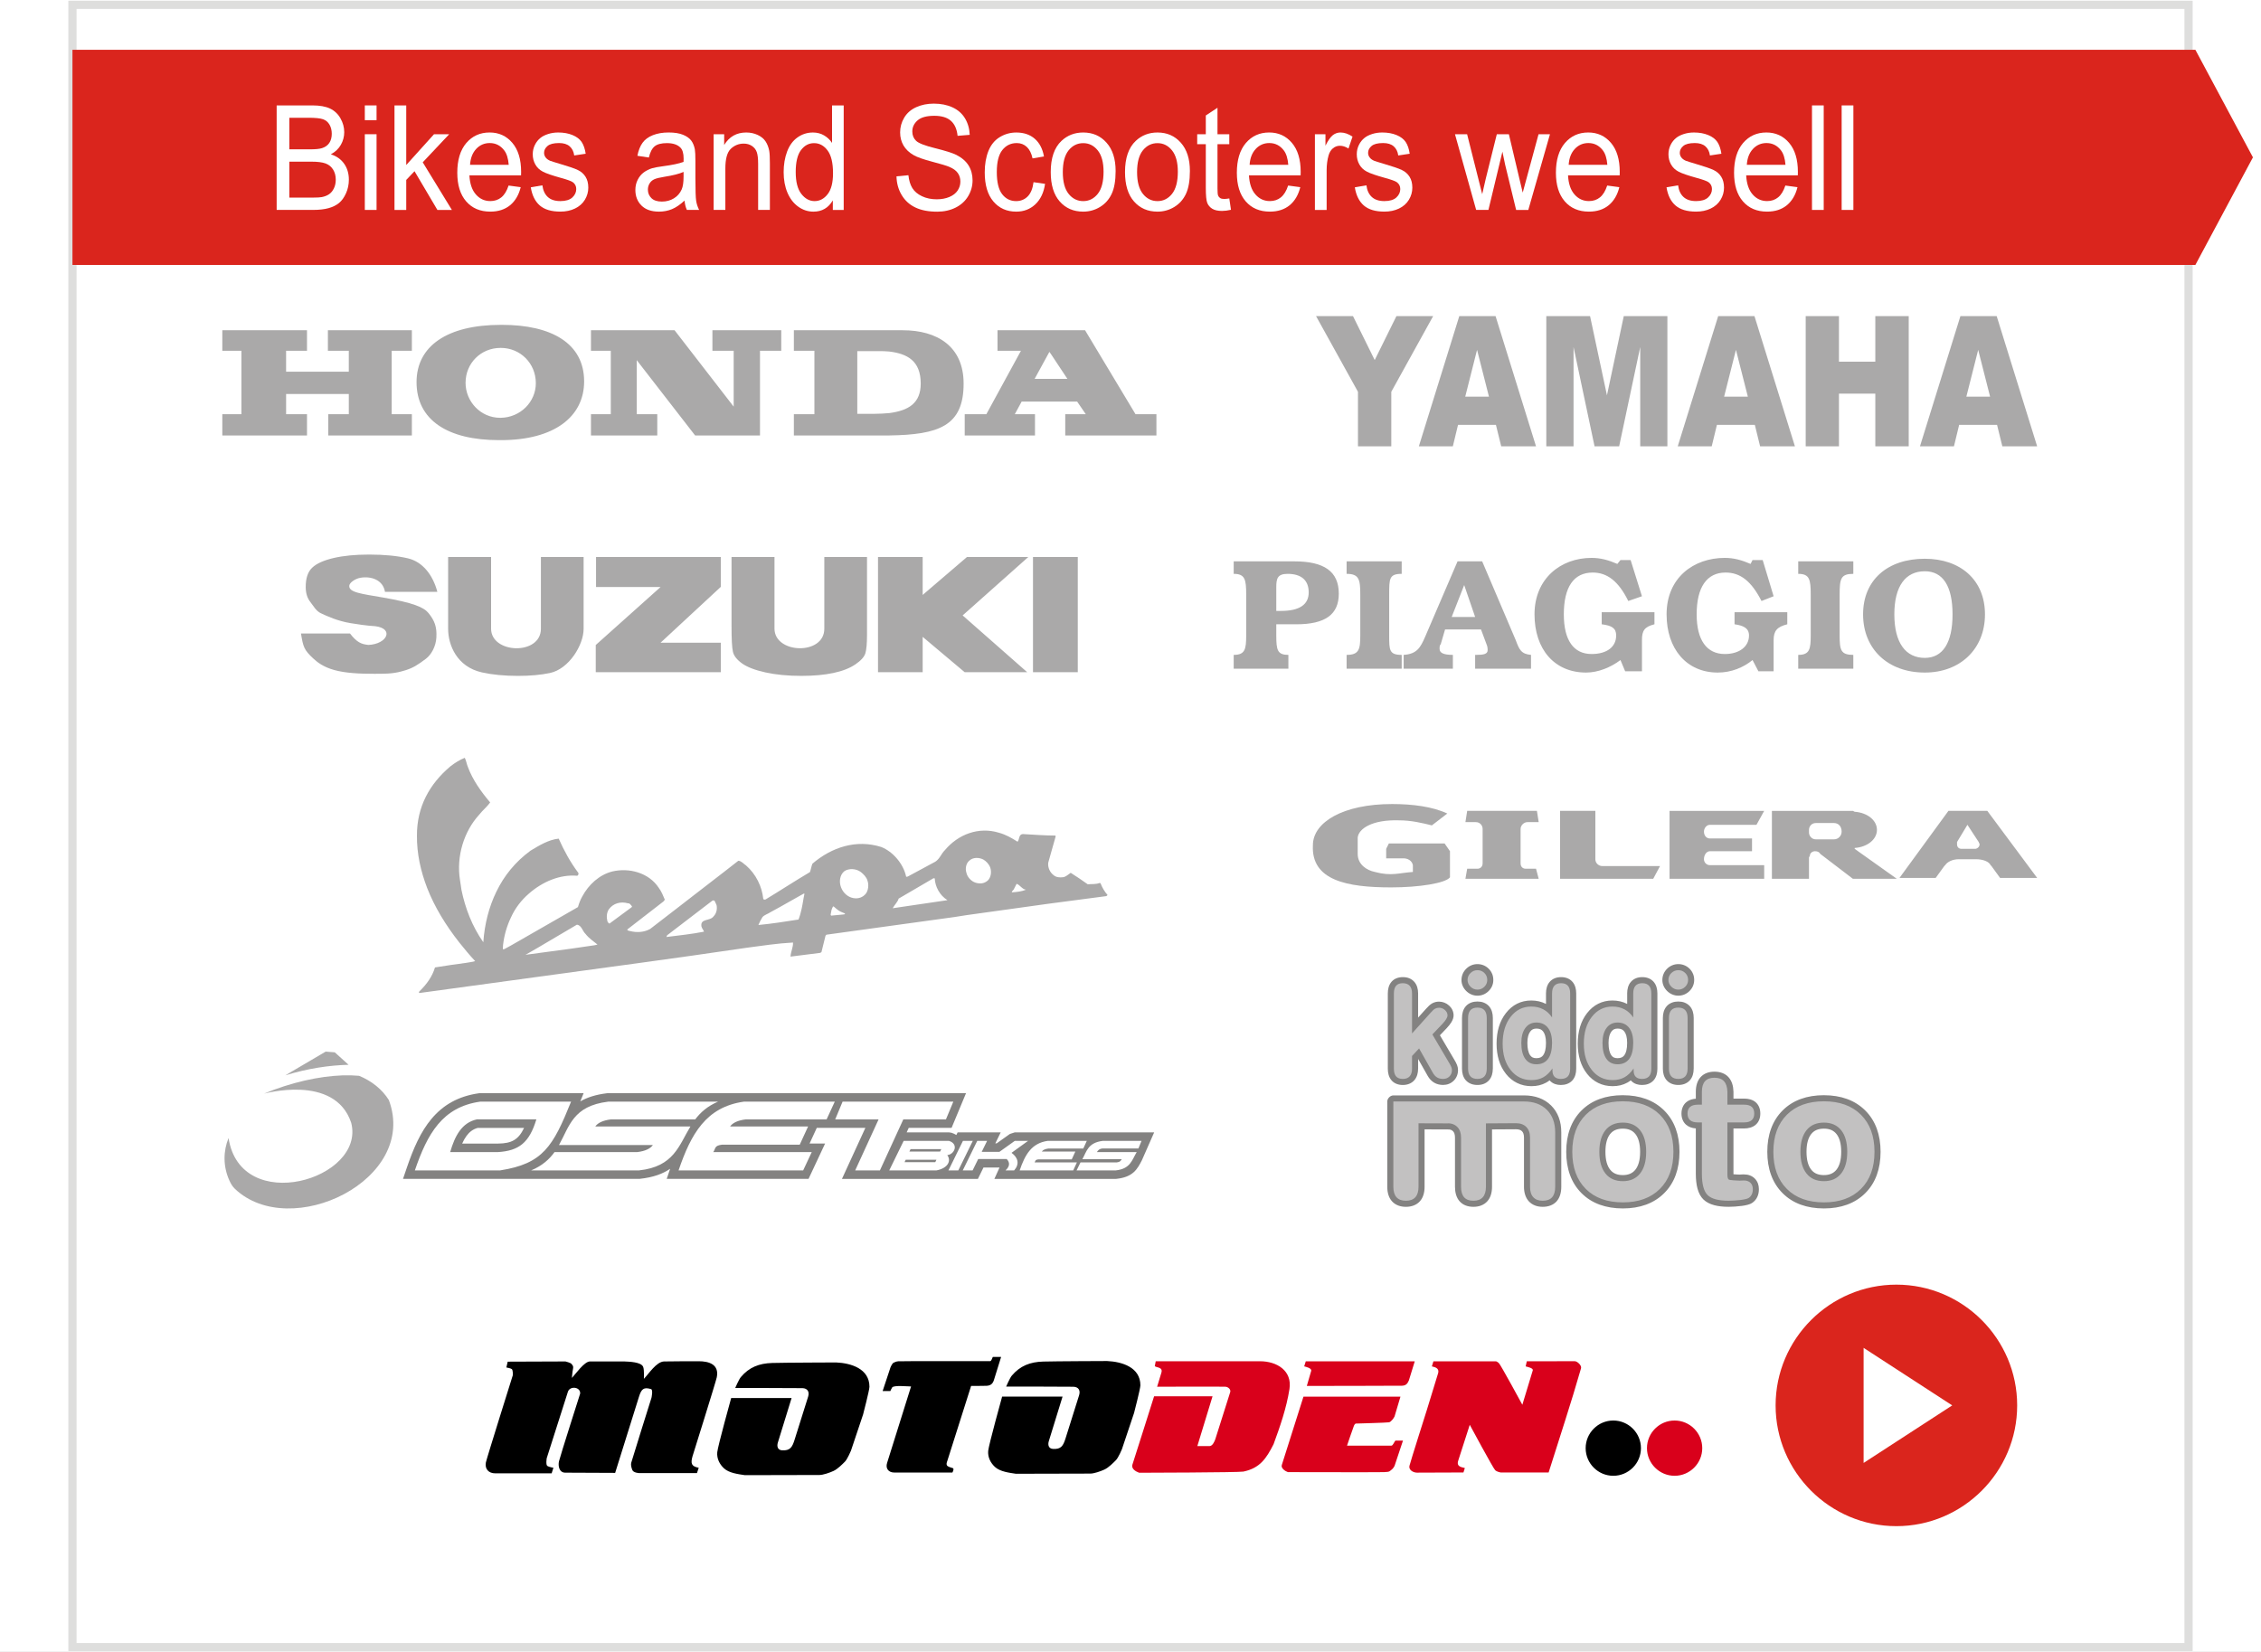
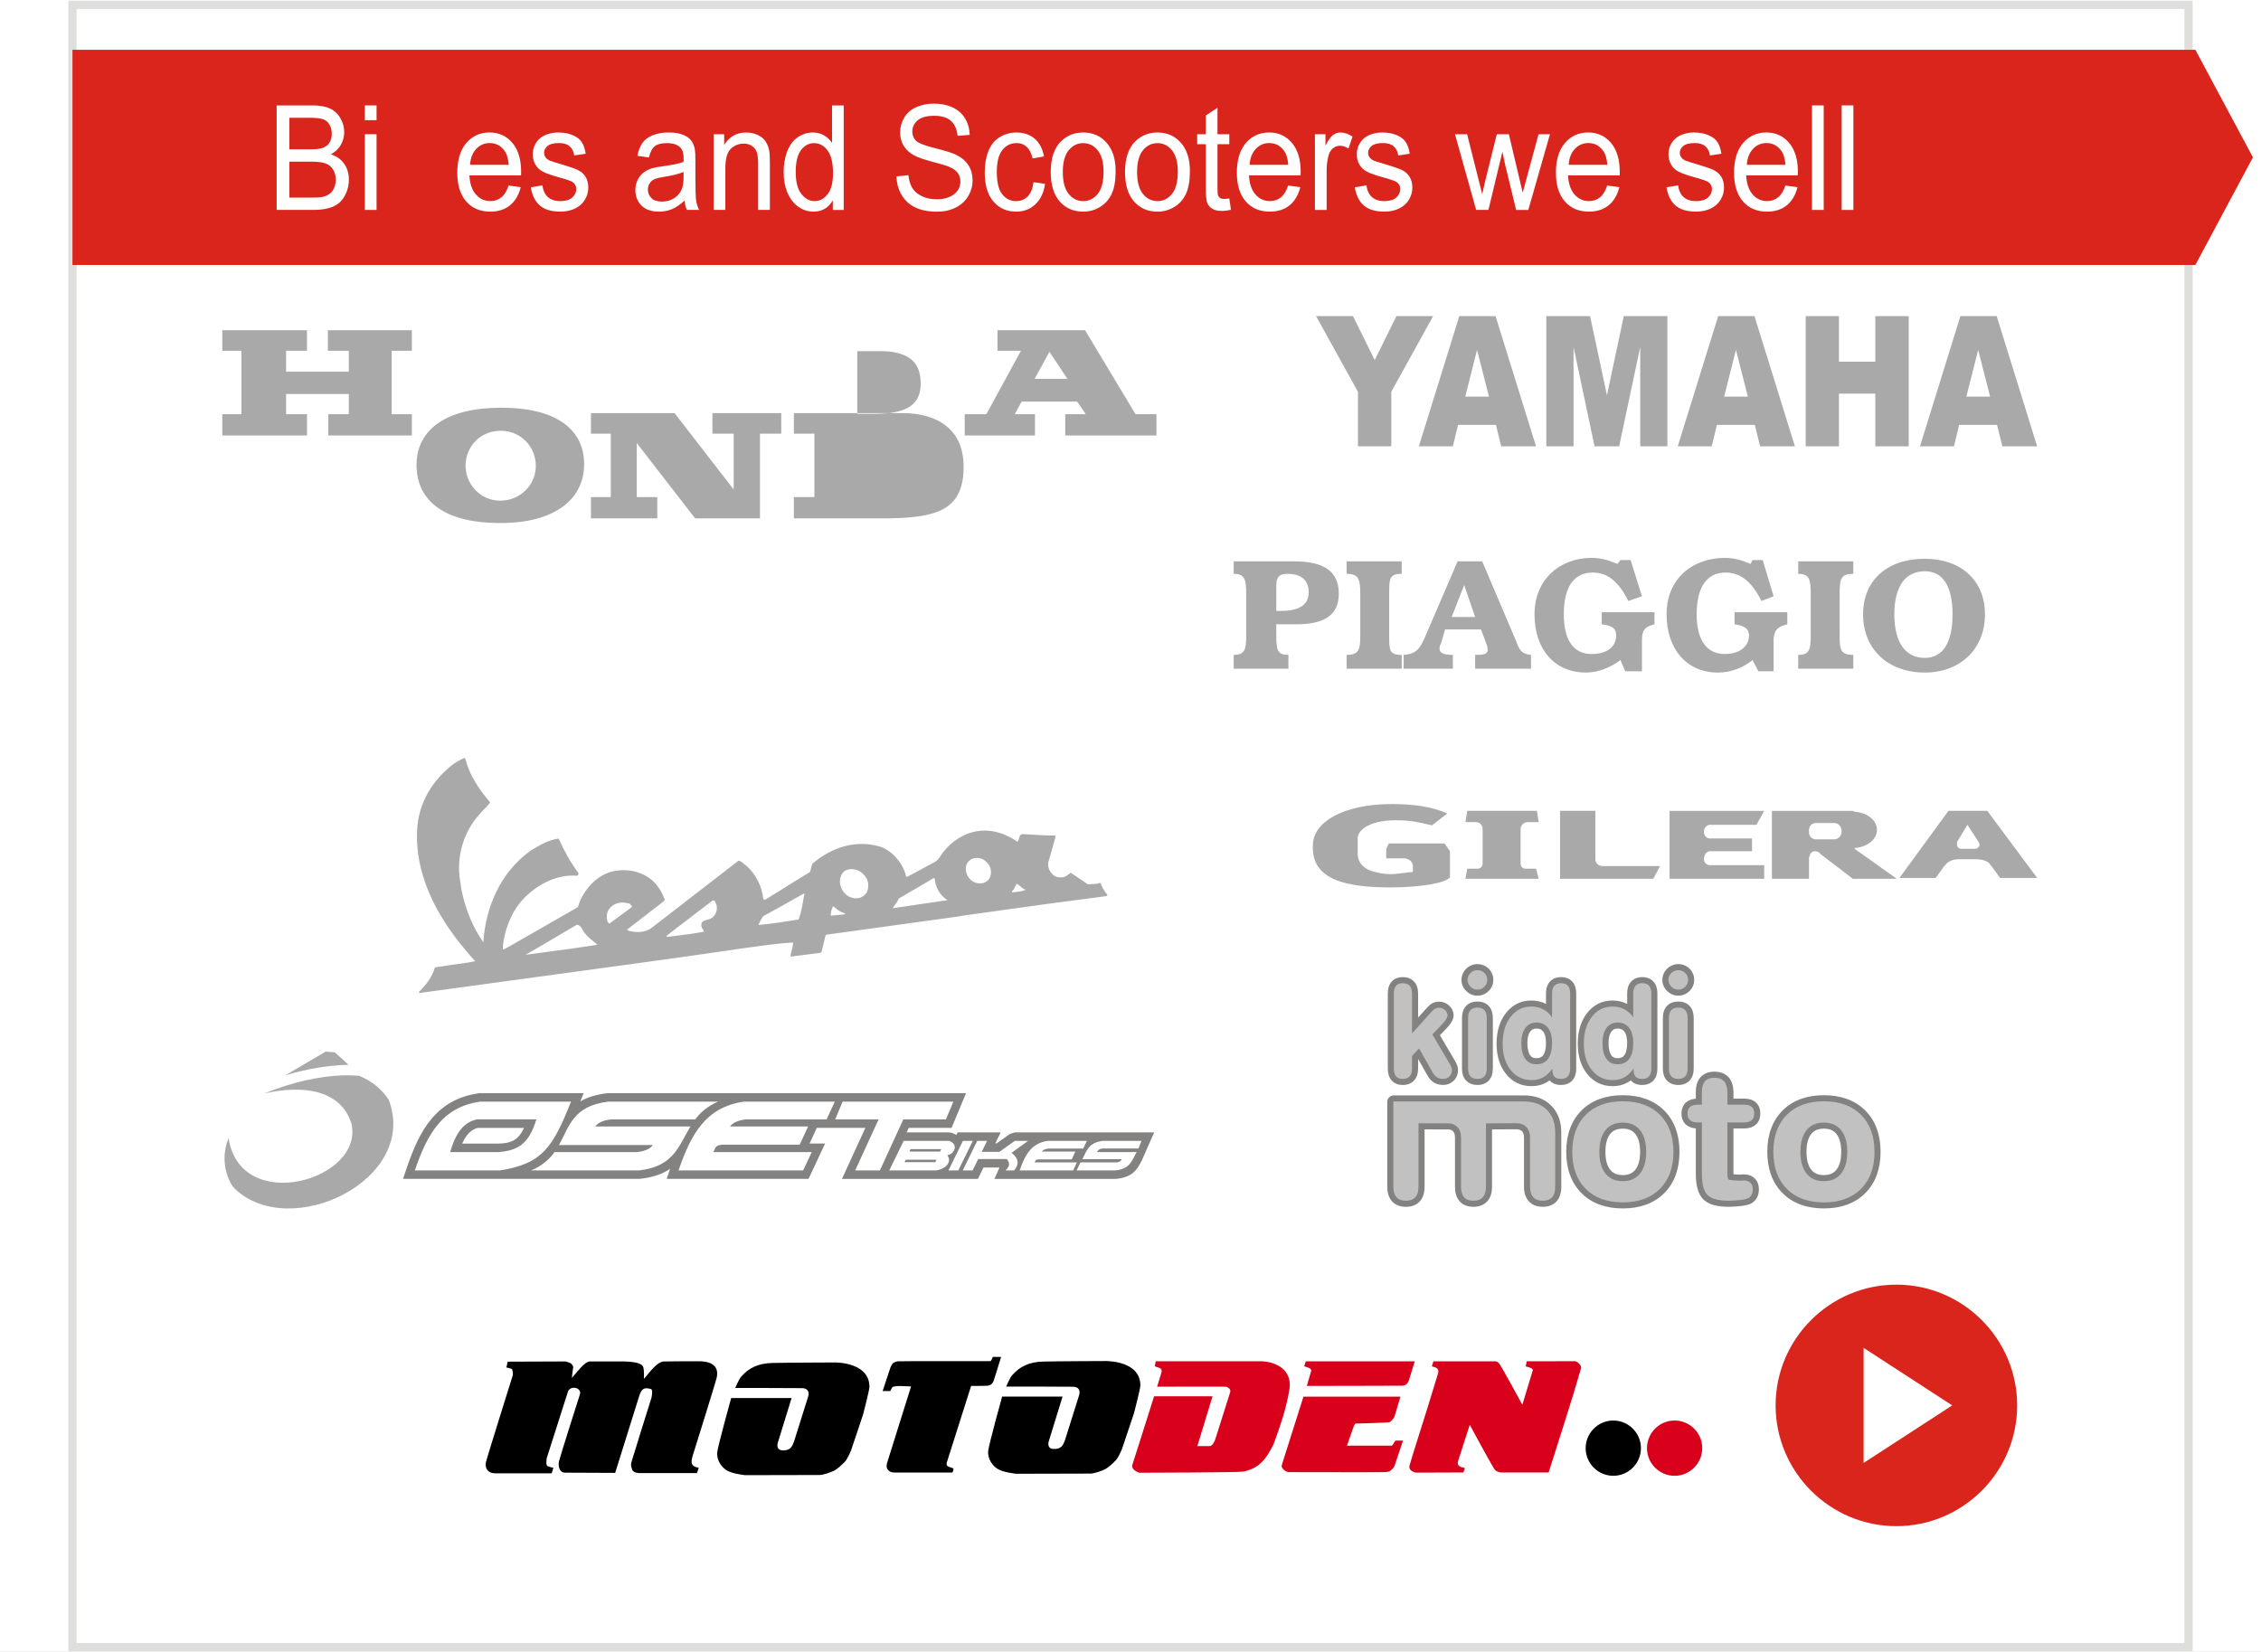
<svg xmlns="http://www.w3.org/2000/svg" xml:space="preserve" width="82.55mm" height="60.325mm" shape-rendering="geometricPrecision" text-rendering="geometricPrecision" image-rendering="optimizeQuality" fill-rule="evenodd" clip-rule="evenodd" viewBox="0 0 236.474 172.808">
  <rect x="0" y="0" width="236.474" height="172.808" fill="#333333" stroke="none" />
  <g id="Layer_x0020_1">
    <g id="_119075872">
      <rect id="_119101600" fill="white" x="-0" y="0" width="236.474" height="172.807" />
      <rect id="_119103472" fill="white" stroke="#DEDEDD" stroke-width="0.859" x="7.579" y="0.505" width="221.316" height="171.797" />
      <path id="_119102264" fill="#AAA9A9" d="M66.101 94.815c0,0 -0.035,0.087 -0.035,0.087 0,0 -2.325,1.716 -2.325,1.716 -0.087,-0.034 -0.199,-0.16 -0.222,-0.28 -0.097,-0.392 -0.071,-0.867 0.156,-1.211 0.451,-0.63 1.237,-0.854 1.998,-0.633 0.209,-0.018 0.288,0.164 0.429,0.321 0,0 0,0 0,0zm37.464 -4.061c0.155,0.425 0.093,1.016 -0.253,1.354 -0.375,0.336 -0.824,0.371 -1.291,0.226 -0.438,-0.143 -0.86,-0.583 -0.953,-1.064 -0.127,-0.394 -0.037,-0.954 0.306,-1.232 0.377,-0.366 1.001,-0.361 1.465,-0.127 0.288,0.164 0.598,0.479 0.727,0.843 0,0 0,0 0,0zm3.739 2.318c-0.427,0.185 -0.965,0.244 -1.473,0.276 -0.021,-0.15 0.191,-0.227 0.229,-0.374 0,0 0.267,-0.521 0.267,-0.521 0.379,0.14 0.564,0.567 0.977,0.619 0,0 0,0 0,0zm-9.542 -1.181c0.042,0.865 0.526,1.784 1.332,2.275 0,0 -5.728,0.844 -5.728,0.844 0.199,-0.376 0.51,-0.626 0.621,-1.007 0,0 3.627,-2.12 3.627,-2.12 0.059,0.003 0.091,-0.025 0.148,0.008 0,0 0,0 0,0zm-7.033 0.237c0.155,0.425 0.091,1.046 -0.195,1.387 -0.318,0.369 -0.772,0.523 -1.273,0.435 -0.59,-0.092 -1.099,-0.566 -1.305,-1.143 -0.208,-0.547 -0.137,-1.286 0.36,-1.676 0.494,-0.33 1.263,-0.258 1.72,0.095 0.285,0.224 0.595,0.539 0.694,0.901 0,0 0,0 0,0zm-19.101 2.248c0,0 4.132,-3.193 4.132,-3.193 0,0 1.461,-1.139 1.461,-1.139 0.326,0.018 0.547,0.328 0.806,0.49 1.05,0.921 1.663,2.204 1.8,3.49 0.025,0.091 0.144,0.097 0.234,0.072 1.538,-0.926 3.081,-1.942 4.65,-2.867 0.105,-0.292 0.153,-0.616 0.257,-0.878 2.029,-1.733 4.603,-2.572 7.205,-1.745 1.223,0.484 2.312,1.763 2.596,3.088 0.056,0.062 0.148,0.008 0.209,-0.018 0,0 2.851,-1.538 2.851,-1.538 0.463,-0.302 0.611,-0.829 0.988,-1.195 1.401,-1.678 3.558,-2.481 5.663,-1.829 0.704,0.187 1.338,0.55 1.941,0.94 0.221,-0.226 0.102,-0.768 0.55,-0.803 1.127,0.062 2.282,0.156 3.412,0.158 0,0 0.025,0.091 0.025,0.091 0,0 -0.777,2.753 -0.777,2.753 -0.057,0.502 0.182,1.022 0.582,1.311 0.256,0.222 0.641,0.244 0.971,0.202 0.3,-0.043 0.552,-0.297 0.799,-0.461 0.603,0.39 1.206,0.78 1.778,1.199 0.418,-0.036 0.861,0.018 1.257,-0.139 0,0 0.087,0.035 0.087,0.035 0.155,0.425 0.427,0.886 0.735,1.23 0,0 -0.125,0.112 -0.125,0.112 0,0 -6.052,0.797 -6.052,0.797 0,0 -8.573,1.193 -8.573,1.193 0,0 -1.26,0.198 -1.26,0.198 0,0 -13.398,1.849 -13.398,1.849 0,0 -0.095,0.114 -0.095,0.114 0,0 -0.421,1.702 -0.421,1.702 0,0 -0.123,0.083 -0.123,0.083 -1.048,0.121 -2.067,0.273 -3.115,0.393 0.03,-0.534 0.293,-0.995 0.26,-1.473 -1.641,0.088 -3.201,0.329 -4.789,0.539 0,0 -5.667,0.818 -5.667,0.818 0,0 -4.886,0.682 -4.886,0.682 0,0 -23.736,3.242 -23.736,3.242 -0.087,-0.035 -0.021,-0.15 0.01,-0.178 0.754,-0.732 1.334,-1.533 1.625,-2.498 1.051,-0.18 2.16,-0.327 3.238,-0.476 0.331,-0.071 0.659,-0.083 0.962,-0.185 -0.59,-0.627 -1.119,-1.281 -1.648,-1.935 -1.417,-1.803 -2.591,-3.712 -3.373,-5.718 -0.676,-1.763 -1.082,-3.57 -1.067,-5.473 -0.013,-3.005 1.309,-5.401 3.493,-7.243 0.498,-0.389 0.99,-0.689 1.507,-0.898 0.162,0.306 0.201,0.665 0.333,0.97 0.492,1.336 1.375,2.574 2.325,3.698 -0.323,0.458 -0.789,0.819 -1.141,1.276 -1.614,1.755 -2.413,4.388 -2.014,6.849 0.041,0.329 0.112,0.661 0.152,1.02 0.4,1.926 1.1,3.779 2.286,5.48 0.136,-1.926 0.59,-3.686 1.362,-5.279 0.807,-1.681 1.987,-3.132 3.568,-4.295 0.954,-0.572 1.878,-1.146 2.955,-1.265 0.556,1.25 1.203,2.446 2.062,3.594 0.023,0.12 -0.015,0.267 -0.135,0.29 -1.806,-0.159 -3.634,0.633 -5.04,1.864 -0.812,0.699 -1.454,1.556 -1.861,2.456 -0.436,0.898 -0.729,1.893 -0.846,2.928 -0.007,0.119 -0.013,0.237 -0.021,0.386 0.023,0.12 0.147,0.038 0.207,0.011 0,0 0.644,-0.351 0.644,-0.351 0,0 7.003,-4.016 7.003,-4.016 0.11,-0.381 0.25,-0.76 0.448,-1.106 0.663,-1.242 1.791,-2.281 3.149,-2.622 1.748,-0.409 3.8,0.12 4.844,1.695 0.305,0.404 0.46,0.828 0.645,1.255 0,0 -0.097,0.143 -0.097,0.143 0,0 -0.094,0.084 -0.094,0.084 0,0 -3.729,2.888 -3.729,2.888 -0.008,0.148 0.171,0.128 0.259,0.163 0.733,0.189 1.479,0.141 2.124,-0.21 0,0 3.635,-2.804 3.635,-2.804zm16.102 0.888c-0.171,-0.128 -0.343,-0.257 -0.512,-0.415 0,0 -0.087,-0.035 -0.087,-0.035 -0.066,0.115 -0.133,0.26 -0.171,0.407 -0.038,0.147 -0.048,0.325 -0.086,0.471 0,0 0.054,0.092 0.054,0.092 0,0 1.376,-0.132 1.376,-0.132 0,0 0.094,-0.084 0.094,-0.084 -0.232,-0.102 -0.466,-0.174 -0.667,-0.305zm-3.885 -0.214c0.119,-0.529 0.178,-1.061 0.294,-1.56 0,0 -0.089,-0.005 -0.089,-0.005 0,0 -2.548,1.436 -2.548,1.436 0,0 -0.889,0.486 -0.889,0.486 -0.278,0.193 -0.609,0.264 -0.861,0.518 -0.163,0.259 -0.329,0.577 -0.433,0.839 1.405,-0.131 2.786,-0.352 4.196,-0.572 0.138,-0.349 0.25,-0.759 0.331,-1.142zm-8.956 -0.494c0,0 -0.16,-0.336 -0.16,-0.336 -0.058,-0.033 -0.147,-0.038 -0.208,-0.011 0,0 -0.403,0.305 -0.403,0.305 0,0 -4.348,3.33 -4.348,3.33 0,0 -0.069,0.175 -0.069,0.175 1.318,-0.165 2.634,-0.301 3.927,-0.557 -0.05,-0.181 -0.219,-0.339 -0.267,-0.55 -0.131,-0.87 0.891,-0.516 1.278,-1.06 0.283,-0.282 0.398,-0.751 0.303,-1.173 0,0 -0.053,-0.122 -0.053,-0.122zm-18.512 4.512c0,0 -1.413,0.814 -1.413,0.814 0,0 4.705,-0.633 4.705,-0.633 0,0 2.519,-0.367 2.519,-0.367 0,0 0.301,-0.072 0.301,-0.072 -0.427,-0.351 -0.887,-0.644 -1.248,-1.11 -0.339,-0.316 -0.397,-0.885 -0.898,-0.972 0,0 -3.966,2.339 -3.966,2.339z" />
      <path id="_119103128" fill="#AAA9A9" d="M151.65 91.776c-0.466,0.62 -3.259,1.055 -6.144,1.055 -4.593,0 -8.379,-0.714 -8.193,-4.407 0,-2.421 3.165,-4.314 8.286,-4.314 2.172,0 4.251,0.279 5.772,0.993l-1.614 1.241c-0.993,-0.248 -2.172,-0.528 -3.413,-0.528 -2.886,-0.093 -4.252,0.9 -4.345,1.8l0 1.707c0,1.086 0.9,1.707 1.8,1.893 1.707,0.466 2.545,0.093 3.972,0l0 -0.714c-0.093,-0.466 -0.528,-0.714 -0.993,-0.714l-1.8 0 0 -0.993 0.279 -0.559 5.834 0 0.559 0.807 0 2.731zm9.279 0.155l-0.279 -1.055 -1.086 0c-0.279,0 -0.528,-0.186 -0.528,-0.559l0 -3.6c0,-0.372 0.341,-0.714 0.714,-0.714l1.179 0 -0.186 -1.179 -7.292 0 -0.186 1.179 1.086 0c0.435,0 0.714,0.341 0.714,0.714l0 3.6c0,0.372 -0.279,0.559 -0.528,0.559l-1.086 0 -0.186 1.055 7.665 0zm5.927 -7.106l-3.693 0 0 7.106 9.744 0 0.714 -1.334 -6.051 0c-0.341,0 -0.714,-0.279 -0.714,-0.714l0 -5.058zm11.978 2.886c-0.341,0 -0.62,-0.279 -0.62,-0.714 0,-0.372 0.279,-0.714 0.62,-0.714l4.872 0 0.807 -1.458 -9.899 0 0 7.106 9.899 0 0 -1.427 -5.679 0c-0.341,0 -0.62,-0.279 -0.62,-0.62 0,-0.466 0.279,-0.838 0.62,-0.838l4.407 0 0 -1.335 -4.407 0zm11.079 0.093c-0.435,0 -0.714,-0.372 -0.714,-0.714l0 -0.279c0,-0.372 0.279,-0.714 0.714,-0.714l1.893 0c0.466,0 0.807,0.341 0.807,0.9 0,0.434 -0.341,0.807 -0.807,0.807l-1.893 0zm3.879 -2.979l-8.472 0 0 7.106 3.879 0 0 -2.234 0.093 -0.186c0,-0.279 0.279,-0.466 0.528,-0.466 0.279,0 0.466,0.093 0.559,0.279l3.413 2.607 4.593 0 -4.407 -3.134 0 -0.093c1.334,-0.093 2.328,-0.9 2.328,-1.893 0,-0.993 -0.993,-1.8 -2.328,-1.893l-0.186 -0.093zm11.078 5.058c-0.62,0 -1.179,0.248 -1.427,0.62l-0.093 0.093 -0.9 1.241 -3.786 0 5.12 -7.013 4.065 0 5.213 7.013 -3.879 0 -0.9 -1.241 -0.093 -0.093c-0.155,-0.372 -0.807,-0.62 -1.521,-0.62l-1.8 0zm0.279 -1.086c-0.279,0 -0.466,-0.186 -0.466,-0.466 0,-0.093 0,-0.186 0,-0.248l1.086 -1.8 1.179 1.8c0,0.062 0.093,0.155 0.093,0.248 0,0.279 -0.279,0.466 -0.466,0.466l-1.427 0z" />
      <path id="_119107872" fill="#AAA9A9" d="M135.363 58.722l-6.333 0 0 1.308c1.185,0 1.307,0.586 1.307,2.165l0 0 0 4.284c0,1.443 -0.123,2.029 -1.307,2.029l0 0 0 1.443 5.72 0 0 -1.443c-1.144,0 -1.266,-0.496 -1.266,-2.029l0 0 0 -1.172 2.084 0c3.065,0 4.454,-1.037 4.454,-3.202 0,-2.345 -1.553,-3.382 -4.658,-3.382l0 0zm-1.879 5.186l0 -2.48c0,-0.902 0.123,-1.398 1.185,-1.398 1.389,0 2.206,0.631 2.206,1.939 0,1.263 -0.94,1.939 -2.901,1.939 -0.123,0 -0.245,0 -0.49,0l0 0zm13.116 -5.186l-5.761 0 0 1.308c1.307,0 1.43,0.586 1.43,2.165l0 0 0 4.284c0,1.443 -0.123,2.029 -1.43,2.029l0 0 0 1.443 5.761 0 0 -1.443c-1.307,0 -1.307,-0.496 -1.307,-2.029l0 0 0 -4.284c0,-1.668 0,-2.165 1.307,-2.165l0 0 0 -1.308zm5.23 5.817l1.307 -3.337 1.144 3.337 -2.452 0zm0.123 5.411l0 -1.443c-1.022,0 -1.389,-0.225 -1.389,-0.631 0,-0.225 0,-0.361 0.123,-0.496l0 0 0.449 -1.533 3.759 0 0.572 1.533c0.082,0.18 0.123,0.361 0.123,0.631 0,0.406 -0.408,0.496 -1.185,0.496l0 0 -0.123 0 0 1.443 5.843 0 0 -1.443c-1.022,-0.09 -1.226,-0.541 -1.594,-1.533l0 0 -3.514 -8.252 -2.574 0 -3.391 7.891c-0.49,1.127 -0.858,1.804 -2.247,1.894l0 0 0 1.443 5.148 0zm18.019 0.271l1.757 0 0 -3.247c0,-0.992 0.245,-1.398 1.307,-1.668l0 0 0 -1.263 -5.516 0 0 1.263c1.062,0.135 1.512,0.406 1.512,1.172 0,1.172 -0.94,1.939 -2.574,1.939 -1.879,0 -2.901,-1.443 -2.901,-4.149 0,-2.841 1.022,-4.374 3.024,-4.374 1.512,0 2.697,0.902 3.718,2.976l0 0 1.43 -0.496 -1.185 -3.788 -1.062 0 -0.327 0.406c-0.94,-0.406 -1.757,-0.631 -2.697,-0.631 -3.228,0 -5.966,2.165 -5.966,5.907 0,3.653 2.084,6.088 5.394,6.088 1.267,0 2.574,-0.541 3.596,-1.308l0 0 0.49 1.172zm13.933 0l1.594 0 0 -3.247c0,-0.992 0.368,-1.398 1.43,-1.668l0 0 0 -1.263 -5.516 0 0 1.263c0.94,0.135 1.512,0.406 1.512,1.172 0,1.172 -1.022,1.939 -2.533,1.939 -1.879,0 -2.942,-1.443 -2.942,-4.149 0,-2.841 1.062,-4.374 3.024,-4.374 1.553,0 2.697,0.902 3.759,2.976l0 0 1.267 -0.496 -1.144 -3.788 -1.062 0 -0.204 0.406c-0.94,-0.406 -1.757,-0.631 -2.697,-0.631 -3.269,0 -6.088,2.074 -6.088,5.907 0,3.607 2.084,6.088 5.353,6.088 1.43,0 2.697,-0.541 3.637,-1.308l0 0 0.613 1.172zm9.929 -11.499l-5.761 0 0 1.308c1.185,0 1.307,0.586 1.307,2.165l0 0 0 4.284c0,1.443 -0.123,2.029 -1.307,2.029l0 1.443 5.761 0 0 -1.443c-1.307,0 -1.43,-0.496 -1.43,-2.029l0 0 0 -4.284c0,-1.668 0.123,-2.165 1.43,-2.165l0 0 0 -1.308zm1.022 5.546c0,3.607 2.574,6.088 6.456,6.088 3.718,0 6.292,-2.48 6.292,-6.088 0,-3.607 -2.574,-5.817 -6.292,-5.817 -3.882,0 -6.456,2.209 -6.456,5.817l0 0zm3.269 0c0,-2.976 1.185,-4.509 3.187,-4.509 1.879,0 2.901,1.533 2.901,4.509 0,2.976 -1.022,4.554 -2.901,4.554 -2.002,0 -3.187,-1.578 -3.187,-4.554l0 0z" />
-       <path id="_119107184" fill="#AAA9A9" d="M32.109 34.547l-8.857 0 0 2.149 1.997 0 0 6.633 -1.997 0 0 2.224 8.857 0 0 -2.224 -2.186 0 0 -2.112 6.558 0 0 2.112 -2.148 0 0 2.224 8.743 0 0 -2.224 -2.11 0 0 -6.633 2.11 0 0 -2.149 -8.782 0 0 2.149 2.186 0 0 2.185 -6.558 0 0 -2.185 2.186 0 0 -2.149zm77.832 5.088l1.697 0 -1.697 -2.562 -0.188 -0.264 -1.545 2.827 1.733 0zm0 -5.088l3.544 0 5.276 8.782 2.187 0 0 2.224 -9.536 0 0 -2.224 2.149 0 -0.904 -1.319 -2.715 0 -3.09 0 -0.716 1.319 2.111 0 0 2.224 -7.349 0 0 -2.224 2.262 0 3.618 -6.633 -2.45 0 0 -2.149 5.615 0zm-16.961 8.669c2.072,-0.264 3.317,-1.056 3.317,-3.091 0,-2.376 -1.395,-3.128 -3.317,-3.355 -0.377,-0.038 -0.716,-0.038 -1.131,-0.038l-2.187 0 0 6.558 1.772 0c0.565,0 1.056,-0.037 1.545,-0.075zm0 -8.669l1.433 0c3.618,0 6.37,1.696 6.37,5.579 0,4.447 -2.601,5.352 -7.803,5.427 -0.339,0 -0.641,0 -0.981,0l-8.97 0 0 -2.224 2.148 0 0 -6.633 -2.148 0 0 -2.149 9.951 0zm-40.594 9.159c2.035,-0.038 3.656,-1.658 3.656,-3.618 0,-2.112 -1.658,-3.694 -3.656,-3.694 -0.037,0 -0.037,0 -0.037,0 -2.036,0 -3.657,1.583 -3.657,3.657 0,1.921 1.545,3.655 3.619,3.655 0.038,0 0.038,0 0.075,0zm0 -9.724c0.038,0 0.075,0 0.113,0 5.164,0 8.594,1.922 8.594,5.917 0,3.695 -3.13,6.144 -8.707,6.144 -0.037,0 -0.075,0 -0.189,0 -5.39,0 -8.631,-2.11 -8.631,-6.068 0,-3.77 3.203,-5.992 8.82,-5.992zm18.167 0.565l-8.745 0 0 2.149 2.073 0 0 6.633 -2.073 0 0 2.224 6.936 0 0 -2.224 -2.149 0 0 -5.654 6.106 7.878 6.785 0 0 -8.857 2.224 0 0 -2.149 -7.199 0 0 2.149 2.224 0 0 5.842 -6.182 -7.991z" />
+       <path id="_119107184" fill="#AAA9A9" d="M32.109 34.547l-8.857 0 0 2.149 1.997 0 0 6.633 -1.997 0 0 2.224 8.857 0 0 -2.224 -2.186 0 0 -2.112 6.558 0 0 2.112 -2.148 0 0 2.224 8.743 0 0 -2.224 -2.11 0 0 -6.633 2.11 0 0 -2.149 -8.782 0 0 2.149 2.186 0 0 2.185 -6.558 0 0 -2.185 2.186 0 0 -2.149zm77.832 5.088l1.697 0 -1.697 -2.562 -0.188 -0.264 -1.545 2.827 1.733 0zm0 -5.088l3.544 0 5.276 8.782 2.187 0 0 2.224 -9.536 0 0 -2.224 2.149 0 -0.904 -1.319 -2.715 0 -3.09 0 -0.716 1.319 2.111 0 0 2.224 -7.349 0 0 -2.224 2.262 0 3.618 -6.633 -2.45 0 0 -2.149 5.615 0zm-16.961 8.669c2.072,-0.264 3.317,-1.056 3.317,-3.091 0,-2.376 -1.395,-3.128 -3.317,-3.355 -0.377,-0.038 -0.716,-0.038 -1.131,-0.038l-2.187 0 0 6.558 1.772 0c0.565,0 1.056,-0.037 1.545,-0.075zl1.433 0c3.618,0 6.37,1.696 6.37,5.579 0,4.447 -2.601,5.352 -7.803,5.427 -0.339,0 -0.641,0 -0.981,0l-8.97 0 0 -2.224 2.148 0 0 -6.633 -2.148 0 0 -2.149 9.951 0zm-40.594 9.159c2.035,-0.038 3.656,-1.658 3.656,-3.618 0,-2.112 -1.658,-3.694 -3.656,-3.694 -0.037,0 -0.037,0 -0.037,0 -2.036,0 -3.657,1.583 -3.657,3.657 0,1.921 1.545,3.655 3.619,3.655 0.038,0 0.038,0 0.075,0zm0 -9.724c0.038,0 0.075,0 0.113,0 5.164,0 8.594,1.922 8.594,5.917 0,3.695 -3.13,6.144 -8.707,6.144 -0.037,0 -0.075,0 -0.189,0 -5.39,0 -8.631,-2.11 -8.631,-6.068 0,-3.77 3.203,-5.992 8.82,-5.992zm18.167 0.565l-8.745 0 0 2.149 2.073 0 0 6.633 -2.073 0 0 2.224 6.936 0 0 -2.224 -2.149 0 0 -5.654 6.106 7.878 6.785 0 0 -8.857 2.224 0 0 -2.149 -7.199 0 0 2.149 2.224 0 0 5.842 -6.182 -7.991z" />
      <path id="_119108712" fill="#AAA9A9" d="M208.14 41.495l-1.245 -4.897 -1.237 4.897 2.482 0zm0.728 2.947l-3.963 0 -0.545 2.249 -3.554 0 4.231 -13.623 3.793 0 4.233 13.623 -3.641 0 -0.553 -2.249zm-20.013 -11.375l3.478 0 0 4.767 3.803 0 0 -4.767 3.494 0 0 13.623 -3.494 0 0 -5.51 -3.803 0 0 5.51 -3.478 0 0 -13.623zm-6.05 8.428l-1.245 -4.897 -1.237 4.897 2.482 0zm0.729 2.947l-3.963 0 -0.545 2.249 -3.554 0 4.231 -13.623 3.793 0 4.233 13.623 -3.641 0 -0.553 -2.249zm-21.809 -11.375l4.577 0 1.767 8.288 1.759 -8.288 4.561 0 0 13.623 -2.841 0 0 -10.388 -2.204 10.388 -2.572 0 -2.197 -10.388 0 10.388 -2.849 0 0 -13.623zm-5.997 8.428l-1.245 -4.897 -1.237 4.897 2.482 0zm0.729 2.947l-3.963 0 -0.545 2.249 -3.554 0 4.23 -13.623 3.793 0 4.233 13.623 -3.641 0 -0.553 -2.249zm-18.815 -11.375l3.864 0 2.272 4.599 2.272 -4.599 3.84 0 -4.377 7.917 0 5.706 -3.486 0 0 -5.706 -4.385 -7.917z" />
-       <path id="_119104904" fill="#AAA9A9" d="M112.724 58.267l0 12.051 -4.685 0 0 -12.051 4.685 0zm-5.175 0l-6.867 6.112 6.75 5.939 -6.538 0 -4.393 -3.696 0 3.696 -4.671 0 0 -12.051 4.671 0 0 3.969 4.636 -3.969 6.412 0zm-16.869 0l0 8.141c0,0.922 -0.061,1.572 -0.176,1.945 -0.121,0.375 -0.468,0.757 -1.045,1.15 -0.583,0.396 -1.341,0.694 -2.29,0.896 -0.944,0.203 -2.065,0.305 -3.346,0.305 -1.426,0 -2.682,-0.121 -3.767,-0.362 -1.09,-0.241 -1.904,-0.555 -2.446,-0.94 -0.537,-0.388 -0.859,-0.793 -0.954,-1.222 -0.101,-0.429 -0.146,-1.331 -0.146,-2.707l0 -7.207 4.493 0 0 7.495c0,2.647 5.211,2.818 5.211,0.011l0 -7.506 4.466 0zm-29.641 0l0 7.521c0,1.687 -1.53,4.188 -3.511,4.612 -0.944,0.202 -2.065,0.305 -3.346,0.305 -1.426,0 -2.682,-0.122 -3.767,-0.362 -2.635,-0.584 -3.546,-2.868 -3.546,-4.566l0 -7.509 4.493 0 0 7.495c0,2.647 5.211,2.818 5.211,0.011l0 -7.506 4.466 0zm14.348 0l0 3.126 -6.3 5.84 6.3 0 0 3.085 -13.078 0 0 -2.844 6.782 -6.068 -6.752 0 0 -3.14 13.048 0zm-38.783 8.001c0.735,0.952 1.2,1.119 1.921,1.197 1.957,-0.076 2.744,-1.715 0.704,-1.961 -0.098,-0.012 -0.708,-0.011 -2.548,-0.314 -1.398,-0.23 -2.476,-0.739 -3.126,-1.04 -0.492,-0.228 -0.772,-0.763 -1.095,-1.172 -0.326,-0.413 -0.486,-0.937 -0.486,-1.578 0,-0.922 0.228,-1.598 0.689,-2.025 0.456,-0.427 1.199,-0.76 2.225,-1.001 1.026,-0.239 2.264,-0.361 3.717,-0.361 1.59,0 2.944,0.132 4.058,0.394 1.523,0.358 2.606,1.714 3.079,3.507l-5.478 0c-0.206,-1.279 -1.493,-1.663 -2.571,-1.472 -0.567,0.1 -1.14,0.518 -1.164,0.828 -0.056,0.709 1.265,0.844 3.492,1.23 3.212,0.557 4.301,1.025 4.789,1.627 0.647,0.796 0.895,1.452 0.829,2.569 -0.054,0.909 -0.508,1.777 -1.101,2.223 -0.846,0.636 -1.328,0.946 -2.132,1.197 -1.112,0.347 -1.737,0.371 -3.228,0.371 -1.635,0 -3.049,-0.074 -4.204,-0.391 -1.159,-0.318 -1.791,-0.821 -2.211,-1.212 -0.984,-0.915 -1.053,-1.22 -1.285,-2.614l5.128 0z" />
      <g>
        <path id="_119114136" fill="#838281" fill-rule="nonzero" d="M148.317 111.797c0,0.235 -0.031,0.45 -0.091,0.647 -0.069,0.223 -0.175,0.415 -0.318,0.573 -0.149,0.166 -0.333,0.29 -0.55,0.372 -0.195,0.073 -0.41,0.11 -0.642,0.11 -0.231,0 -0.443,-0.036 -0.634,-0.109 -0.219,-0.083 -0.4,-0.208 -0.545,-0.375l0.003 0c-0.14,-0.161 -0.243,-0.353 -0.307,-0.576 -0.055,-0.191 -0.083,-0.406 -0.083,-0.643l0 -7.871c0,-0.239 0.028,-0.455 0.083,-0.647 0.064,-0.224 0.166,-0.417 0.305,-0.576l0 -0.002c0.145,-0.167 0.327,-0.292 0.545,-0.374 0.191,-0.072 0.403,-0.109 0.634,-0.109 0.506,0 0.904,0.161 1.193,0.482 0.144,0.16 0.251,0.352 0.32,0.576l-0.002 -0.003c0.061,0.198 0.091,0.416 0.091,0.653l0 2.525 0.835 -0.929 -0.005 0.007c0.115,-0.131 0.218,-0.239 0.309,-0.322 0.117,-0.107 0.229,-0.191 0.337,-0.249l-0.005 0.002c0.107,-0.058 0.223,-0.103 0.346,-0.134l0.005 -0.003c0.115,-0.028 0.237,-0.042 0.362,-0.042 0.194,0 0.382,0.036 0.562,0.105 0.179,0.07 0.341,0.17 0.486,0.3l0 -0.002c0.15,0.135 0.268,0.29 0.349,0.461l-0.002 -0.002c0.088,0.182 0.132,0.375 0.132,0.573 0,0.223 -0.077,0.461 -0.229,0.714 -0.113,0.188 -0.278,0.397 -0.491,0.626l-0.02 0.02 -0.009 0.009 -0.681 0.716 1.476 2.505 -0.005 -0.01c0.066,0.108 0.127,0.214 0.183,0.319 0.057,0.107 0.101,0.202 0.131,0.282 -0.001,-0.002 -0.001,-0.005 -0.001,-0.007l0.004 0.013c0,0 0,0.001 0.001,0.001l-0.001 -0.001c0,0 0.001,0.001 0.001,0.001 0.034,0.088 0.059,0.173 0.075,0.254 0.019,0.097 0.029,0.192 0.029,0.283 0,0.212 -0.037,0.413 -0.11,0.598 -0.076,0.193 -0.19,0.365 -0.339,0.513l-0.003 0.002c-0.151,0.149 -0.324,0.261 -0.517,0.335 -0.185,0.071 -0.385,0.107 -0.598,0.107 -0.166,0 -0.327,-0.019 -0.483,-0.058 -0.164,-0.04 -0.315,-0.101 -0.453,-0.183 -0.138,-0.082 -0.267,-0.187 -0.383,-0.313 -0.108,-0.117 -0.205,-0.251 -0.291,-0.401l0 -0.003 -0.996 -1.761 0 1.017zm7.814 0c0,0.237 -0.031,0.455 -0.091,0.651 -0.069,0.224 -0.176,0.415 -0.32,0.573 -0.151,0.166 -0.337,0.29 -0.555,0.37 -0.193,0.071 -0.407,0.107 -0.642,0.107 -0.235,0 -0.45,-0.036 -0.645,-0.107 -0.222,-0.081 -0.409,-0.206 -0.559,-0.37l-0.003 0c-0.141,-0.155 -0.247,-0.347 -0.317,-0.573 -0.06,-0.197 -0.091,-0.414 -0.091,-0.651l0 -5.308c0,-0.24 0.03,-0.459 0.089,-0.655 0.068,-0.227 0.176,-0.423 0.32,-0.583 0.151,-0.168 0.337,-0.293 0.559,-0.375 0.195,-0.071 0.411,-0.107 0.648,-0.107 0.235,0 0.45,0.036 0.643,0.107l0.003 0.003c0.22,0.082 0.406,0.207 0.555,0.372 0.144,0.16 0.251,0.355 0.32,0.583 0.059,0.196 0.089,0.415 0.089,0.655l0 5.308zm-3.276 -9.287c0,-0.22 0.043,-0.432 0.128,-0.634 0.084,-0.198 0.207,-0.378 0.368,-0.537 0.16,-0.157 0.339,-0.278 0.538,-0.359l-0.003 0c0.201,-0.084 0.415,-0.125 0.637,-0.125 0.222,0 0.433,0.04 0.632,0.121 0.2,0.08 0.38,0.199 0.54,0.357 0.161,0.159 0.283,0.34 0.365,0.54l0.003 0.003c0.081,0.198 0.121,0.41 0.121,0.635 0,0.453 -0.165,0.841 -0.494,1.166 -0.159,0.156 -0.337,0.276 -0.535,0.358 -0.201,0.083 -0.412,0.125 -0.633,0.125 -0.22,0 -0.431,-0.043 -0.634,-0.129 -0.195,-0.083 -0.374,-0.203 -0.534,-0.36l-0.003 -0.002c-0.159,-0.158 -0.281,-0.333 -0.366,-0.525 -0.088,-0.201 -0.132,-0.411 -0.132,-0.631zm1.388 0.258c0.001,0.001 0.001,0.001 0.001,0.001l-0.003 -0.002c0,0 0.001,0.001 0.001,0.001zm6.445 4.832c-0.148,0 -0.272,0.025 -0.374,0.075 -0.099,0.049 -0.189,0.128 -0.271,0.237 -0.093,0.124 -0.164,0.278 -0.214,0.461l0 -0.003c-0.056,0.205 -0.084,0.446 -0.084,0.723 0,0.591 0.097,1.024 0.289,1.298 0.073,0.105 0.16,0.181 0.258,0.229 0.105,0.051 0.237,0.077 0.395,0.077 0.176,0 0.323,-0.028 0.441,-0.083 0.106,-0.049 0.197,-0.125 0.27,-0.225 0.09,-0.122 0.16,-0.283 0.209,-0.479 0.056,-0.225 0.084,-0.497 0.084,-0.818 0,-0.284 -0.028,-0.531 -0.085,-0.738 -0.049,-0.181 -0.12,-0.331 -0.21,-0.447l0 -0.003c-0.079,-0.102 -0.173,-0.178 -0.28,-0.227 -0.115,-0.052 -0.258,-0.079 -0.429,-0.079zm1.004 -3.674c0,-0.234 0.029,-0.45 0.086,-0.646 0.065,-0.224 0.168,-0.416 0.308,-0.575 0.001,-0.001 0.002,-0.002 0.003,-0.003l-0.003 0.003c0.001,-0.001 0.002,-0.002 0.003,-0.003 0.147,-0.168 0.329,-0.293 0.544,-0.375l-0.002 0c0.192,-0.073 0.406,-0.11 0.641,-0.11 0.233,0 0.447,0.037 0.639,0.11 0.217,0.082 0.398,0.207 0.545,0.375 0.142,0.16 0.245,0.352 0.311,0.578 0.057,0.197 0.086,0.412 0.086,0.646l0 7.871c0,0.238 -0.03,0.455 -0.088,0.65 -0.068,0.226 -0.174,0.42 -0.319,0.579l-0.003 0.003c-0.15,0.163 -0.335,0.285 -0.555,0.365 -0.195,0.07 -0.41,0.106 -0.644,0.106 -0.213,0 -0.408,-0.03 -0.585,-0.091l0.002 0c-0.203,-0.068 -0.376,-0.174 -0.518,-0.315l-0.007 -0.007c-0.023,-0.023 -0.045,-0.046 -0.066,-0.071 -0.115,0.089 -0.234,0.166 -0.356,0.234 -0.229,0.127 -0.474,0.222 -0.731,0.283 -0.254,0.06 -0.522,0.091 -0.807,0.091 -0.543,0 -1.042,-0.109 -1.495,-0.328 -0.454,-0.219 -0.85,-0.541 -1.186,-0.967l0.003 0c-0.33,-0.415 -0.576,-0.891 -0.738,-1.428 -0.157,-0.52 -0.237,-1.097 -0.237,-1.728 0,-0.633 0.079,-1.214 0.237,-1.742 0.162,-0.541 0.406,-1.023 0.734,-1.444 0.339,-0.437 0.731,-0.767 1.175,-0.988 0.449,-0.224 0.944,-0.336 1.483,-0.336 0.277,0 0.545,0.03 0.804,0.089 0.259,0.059 0.505,0.15 0.736,0.27l0 -1.096zm2.764 -1.224c0.001,0.001 0.002,0.001 0.002,0.002l-0.003 -0.003c0,0 0,0 0,0zm-0.946 9.471c0,-0 0,-0.001 0.001,-0.001 0,-0.001 0.001,-0.001 0.002,-0.001l-0.002 0.001 -0.001 0.001zm5.668 -4.573c-0.148,0 -0.272,0.025 -0.374,0.075 -0.099,0.049 -0.189,0.128 -0.271,0.237 -0.093,0.124 -0.164,0.278 -0.214,0.461l0 -0.003c-0.056,0.205 -0.084,0.446 -0.084,0.723 0,0.317 0.027,0.588 0.081,0.81 0.048,0.197 0.117,0.36 0.207,0.488 0.073,0.104 0.16,0.181 0.258,0.229 0.105,0.051 0.237,0.077 0.395,0.077 0.176,0 0.323,-0.028 0.441,-0.083 0.106,-0.049 0.197,-0.125 0.27,-0.225 0.09,-0.122 0.16,-0.283 0.209,-0.48 0.056,-0.225 0.084,-0.497 0.084,-0.818 0,-0.284 -0.028,-0.531 -0.085,-0.738 -0.049,-0.181 -0.119,-0.331 -0.21,-0.447l0 -0.003c-0.079,-0.102 -0.173,-0.178 -0.28,-0.227 -0.115,-0.052 -0.258,-0.079 -0.429,-0.079zm1.004 -3.674c0,-0.234 0.029,-0.45 0.086,-0.646 0.065,-0.224 0.168,-0.416 0.308,-0.575 0.001,-0.001 0.002,-0.002 0.003,-0.003l-0.003 0.003c0.001,-0.001 0.002,-0.002 0.003,-0.003 0.147,-0.168 0.329,-0.293 0.544,-0.375l-0.002 0c0.192,-0.073 0.406,-0.11 0.641,-0.11 0.233,0 0.447,0.037 0.639,0.11 0.216,0.082 0.398,0.207 0.545,0.375 0.142,0.16 0.245,0.353 0.311,0.578 0.057,0.197 0.086,0.412 0.086,0.646l0 7.871c0,0.238 -0.03,0.456 -0.088,0.65 -0.068,0.226 -0.174,0.42 -0.319,0.579l-0.003 0.003c-0.15,0.163 -0.335,0.285 -0.555,0.365 -0.195,0.07 -0.41,0.106 -0.644,0.106 -0.213,0 -0.408,-0.03 -0.585,-0.091l0.002 0c-0.203,-0.068 -0.376,-0.174 -0.518,-0.315l-0.007 -0.007c-0.023,-0.023 -0.045,-0.046 -0.066,-0.071 -0.115,0.089 -0.234,0.166 -0.356,0.234 -0.229,0.127 -0.474,0.222 -0.731,0.283 -0.254,0.06 -0.522,0.091 -0.807,0.091 -0.543,0 -1.042,-0.109 -1.495,-0.328 -0.454,-0.219 -0.85,-0.541 -1.186,-0.967l0.003 0c-0.33,-0.415 -0.576,-0.891 -0.738,-1.428 -0.157,-0.52 -0.237,-1.097 -0.237,-1.728 0,-0.633 0.079,-1.214 0.237,-1.742 0.162,-0.541 0.406,-1.023 0.734,-1.444 0.339,-0.437 0.732,-0.767 1.176,-0.988 0.449,-0.224 0.943,-0.336 1.483,-0.336 0.277,0 0.545,0.03 0.804,0.089 0.259,0.059 0.505,0.15 0.736,0.27l0 -1.096zm2.764 -1.224c0.001,0.001 0.002,0.001 0.002,0.002l-0.003 -0.003c0,0 0,0 0,0zm-0.946 9.471c0,-0 0,-0.001 0.001,-0.001 0,-0.001 0.001,-0.001 0.002,-0.001l-0.002 0.001 -0.001 0.001zm5.139 -0.376c0,0.237 -0.031,0.454 -0.091,0.651 -0.069,0.224 -0.176,0.416 -0.32,0.573 -0.15,0.165 -0.336,0.289 -0.555,0.37 -0.193,0.071 -0.407,0.107 -0.642,0.107 -0.235,0 -0.45,-0.036 -0.645,-0.107 -0.222,-0.081 -0.409,-0.206 -0.559,-0.37 -0.144,-0.158 -0.251,-0.349 -0.32,-0.573 -0.06,-0.197 -0.091,-0.414 -0.091,-0.651l0 -5.308c0,-0.24 0.03,-0.459 0.089,-0.655 0.068,-0.227 0.176,-0.423 0.32,-0.583l-0.002 0c0.15,-0.167 0.337,-0.292 0.561,-0.374 0.194,-0.072 0.41,-0.108 0.648,-0.108 0.237,0 0.453,0.036 0.645,0.107l0 0.003c0.22,0.082 0.406,0.207 0.555,0.372 0.144,0.16 0.251,0.355 0.32,0.583 0.059,0.196 0.089,0.415 0.089,0.655l0 5.308zm-3.276 -9.287c0,-0.22 0.043,-0.432 0.128,-0.634 0.084,-0.198 0.207,-0.377 0.368,-0.537 0.16,-0.158 0.34,-0.278 0.538,-0.36 0.202,-0.083 0.414,-0.125 0.634,-0.125 0.222,0 0.433,0.04 0.633,0.121 0.199,0.08 0.38,0.199 0.54,0.357 0.161,0.159 0.283,0.34 0.365,0.54l0.003 0.003c0.081,0.198 0.121,0.41 0.121,0.635 0,0.22 -0.043,0.431 -0.127,0.632 -0.084,0.197 -0.206,0.375 -0.366,0.533 -0.159,0.156 -0.337,0.276 -0.535,0.358 -0.201,0.083 -0.412,0.125 -0.633,0.125 -0.219,0 -0.431,-0.043 -0.634,-0.129 -0.196,-0.083 -0.374,-0.203 -0.534,-0.36l-0.003 -0.002c-0.159,-0.158 -0.281,-0.333 -0.366,-0.525 -0.088,-0.201 -0.132,-0.411 -0.132,-0.631zm1.102 0.258c0.001,0.001 0.001,0.001 0.001,0.001l-0.003 -0.002c0,0 0.001,0.001 0.001,0.001zm15.796 15.301c-0.308,0 -0.572,0.048 -0.791,0.144 -0.207,0.091 -0.386,0.229 -0.534,0.413 -0.158,0.197 -0.279,0.444 -0.362,0.738 -0.09,0.318 -0.135,0.693 -0.135,1.125 0,0.435 0.045,0.813 0.135,1.132 0.083,0.296 0.205,0.545 0.365,0.745 0.147,0.184 0.325,0.323 0.534,0.415 0.22,0.097 0.483,0.146 0.789,0.146 0.573,0 1.008,-0.187 1.306,-0.56 0.16,-0.2 0.282,-0.449 0.365,-0.745 0.09,-0.319 0.135,-0.697 0.135,-1.133 0,-0.432 -0.045,-0.808 -0.135,-1.126 -0.083,-0.294 -0.204,-0.54 -0.362,-0.738 -0.148,-0.184 -0.325,-0.322 -0.532,-0.413 -0.217,-0.096 -0.476,-0.144 -0.777,-0.144zm0.003 -3.498c0.89,0 1.694,0.131 2.412,0.392 0.733,0.266 1.369,0.668 1.906,1.203 0.538,0.536 0.942,1.172 1.21,1.907 0.262,0.718 0.394,1.523 0.394,2.415 0,0.895 -0.131,1.702 -0.394,2.422 -0.268,0.735 -0.671,1.372 -1.21,1.909 -0.537,0.535 -1.173,0.936 -1.906,1.203 -0.718,0.261 -1.522,0.392 -2.412,0.392 -0.894,0 -1.701,-0.131 -2.42,-0.392 -0.734,-0.267 -1.369,-0.668 -1.904,-1.203l-0.003 -0.003c-0.535,-0.536 -0.938,-1.172 -1.205,-1.908 -0.262,-0.72 -0.393,-1.527 -0.393,-2.421 0,-0.891 0.131,-1.697 0.393,-2.415 0.268,-0.734 0.67,-1.37 1.205,-1.905l0.003 -0.003c0.536,-0.535 1.17,-0.937 1.904,-1.203 0.719,-0.261 1.526,-0.392 2.42,-0.392zm-31.37 0.019c0.574,0 1.097,0.086 1.568,0.257 0.486,0.177 0.908,0.443 1.265,0.798 0.358,0.355 0.627,0.775 0.806,1.257 0.172,0.466 0.259,0.987 0.259,1.56l0 5.683c0,0.301 -0.037,0.576 -0.109,0.822 -0.082,0.276 -0.208,0.511 -0.378,0.702l0 0.002c-0.176,0.197 -0.397,0.345 -0.664,0.443 -0.236,0.087 -0.502,0.131 -0.795,0.131 -0.288,0 -0.552,-0.045 -0.79,-0.135 -0.261,-0.099 -0.482,-0.247 -0.661,-0.443 -0.175,-0.191 -0.305,-0.426 -0.39,-0.702 -0.076,-0.246 -0.114,-0.52 -0.114,-0.82l0 -5.146c0,-0.167 -0.021,-0.307 -0.061,-0.421 -0.034,-0.095 -0.083,-0.176 -0.147,-0.24 -0.062,-0.063 -0.14,-0.113 -0.232,-0.146 -0.108,-0.04 -0.243,-0.06 -0.402,-0.06l-2.501 0.015 0 5.998c0,0.302 -0.037,0.576 -0.11,0.82 -0.082,0.274 -0.209,0.507 -0.382,0.7 -0.178,0.198 -0.398,0.347 -0.659,0.445 -0.238,0.09 -0.503,0.135 -0.795,0.135 -0.289,0 -0.552,-0.045 -0.788,-0.133l-0.003 0c-0.258,-0.097 -0.476,-0.246 -0.652,-0.445 -0.17,-0.191 -0.295,-0.425 -0.375,-0.701 -0.072,-0.246 -0.108,-0.52 -0.108,-0.82l0 -5.13c0,-0.172 -0.02,-0.317 -0.059,-0.432l0 -0.002c-0.032,-0.093 -0.078,-0.172 -0.138,-0.235 -0.066,-0.069 -0.146,-0.124 -0.239,-0.158 -0.089,-0.032 -0.201,-0.047 -0.337,-0.038 -0,0 -0.042,0 -0.042,0l-2.366 -0.008 0 6.003c0,0.302 -0.036,0.576 -0.11,0.82 -0.082,0.274 -0.209,0.507 -0.382,0.7 -0.178,0.198 -0.399,0.347 -0.664,0.445 -0.24,0.09 -0.507,0.135 -0.799,0.135 -0.291,0 -0.556,-0.045 -0.795,-0.135 -0.26,-0.098 -0.48,-0.247 -0.659,-0.445 -0.173,-0.192 -0.301,-0.426 -0.382,-0.7 -0.073,-0.244 -0.11,-0.518 -0.11,-0.82l0 -8.921c0,-0.317 0.318,-0.635 0.635,-0.635l13.665 0.001zm10.337 3.479c-0.308,0 -0.573,0.048 -0.792,0.144 -0.207,0.09 -0.386,0.229 -0.534,0.413 -0.158,0.197 -0.279,0.444 -0.362,0.738 -0.09,0.318 -0.135,0.693 -0.135,1.125 0,0.435 0.045,0.813 0.135,1.132 0.083,0.296 0.205,0.545 0.365,0.745 0.147,0.184 0.326,0.323 0.534,0.415 0.22,0.097 0.483,0.146 0.789,0.146 0.573,0 1.008,-0.187 1.306,-0.56 0.16,-0.201 0.282,-0.449 0.365,-0.745 0.09,-0.319 0.135,-0.697 0.135,-1.132 0,-0.432 -0.045,-0.808 -0.135,-1.125 -0.083,-0.294 -0.204,-0.541 -0.362,-0.738 -0.148,-0.184 -0.325,-0.322 -0.532,-0.413 -0.217,-0.096 -0.476,-0.144 -0.777,-0.144zm0.003 -3.498c0.89,0 1.694,0.131 2.412,0.392 0.733,0.266 1.369,0.668 1.906,1.203 0.539,0.536 0.942,1.172 1.21,1.907 0.262,0.718 0.394,1.523 0.394,2.415 0,0.895 -0.131,1.702 -0.394,2.422 -0.268,0.735 -0.671,1.372 -1.21,1.909 -0.537,0.535 -1.173,0.936 -1.906,1.203 -0.718,0.261 -1.522,0.392 -2.412,0.392 -0.894,0 -1.701,-0.131 -2.42,-0.392 -0.734,-0.267 -1.369,-0.668 -1.904,-1.203l-0.003 -0.003c-0.535,-0.536 -0.938,-1.172 -1.205,-1.908 -0.262,-0.72 -0.393,-1.527 -0.393,-2.421 0,-0.891 0.131,-1.697 0.393,-2.415 0.268,-0.734 0.67,-1.37 1.205,-1.905l0.003 -0.003c0.536,-0.535 1.17,-0.937 1.904,-1.203 0.719,-0.261 1.526,-0.392 2.42,-0.392zm7.63 3.472c-0.414,-0.03 -0.75,-0.157 -1.01,-0.38l-0.005 -0.002c-0.165,-0.144 -0.291,-0.324 -0.375,-0.54 -0.074,-0.192 -0.112,-0.403 -0.112,-0.634 0,-0.231 0.038,-0.442 0.112,-0.634 0.084,-0.216 0.21,-0.396 0.375,-0.54l0.005 -0.002c0.159,-0.136 0.35,-0.237 0.571,-0.301 0.138,-0.04 0.284,-0.065 0.438,-0.077l0 -0.721c0,-0.302 0.037,-0.576 0.109,-0.82 0.08,-0.272 0.205,-0.505 0.375,-0.698 0.001,-0.001 0.002,-0.002 0.003,-0.003l-0.003 0.003c0.001,-0.001 0.002,-0.002 0.003,-0.003 0.177,-0.201 0.398,-0.352 0.661,-0.45 0.239,-0.09 0.506,-0.135 0.798,-0.135 0.297,0 0.565,0.044 0.804,0.132 0.268,0.098 0.492,0.248 0.671,0.445l-0.003 0c0.174,0.192 0.306,0.425 0.392,0.698 0.077,0.242 0.12,0.517 0.128,0.824l0 0.718 1.109 0c0.235,0 0.45,0.028 0.642,0.082 0.224,0.064 0.416,0.165 0.575,0.304 0.167,0.146 0.292,0.327 0.373,0.542 0.072,0.192 0.109,0.403 0.109,0.635 0,0.232 -0.036,0.442 -0.109,0.631 -0.082,0.215 -0.207,0.396 -0.376,0.542 -0.157,0.137 -0.348,0.238 -0.571,0.303l-0.003 0c-0.195,0.057 -0.41,0.086 -0.641,0.086l-1.109 0 0 4.789c0.238,0.023 0.519,0.034 0.633,0.034 0.002,0 0.018,-0.001 0.052,-0.002l-0.001 0c0,0 0.001,0 0.001,0 0.017,-0.001 0.054,-0.003 0.111,-0.007l-0.001 0c0,0 0.001,0 0.001,0 0.031,-0.002 0.086,-0.005 0.149,-0.007l0.005 0c0.043,-0.001 0.089,-0.002 0.14,-0.002 0.464,0 0.84,0.141 1.13,0.423 0.15,0.146 0.262,0.319 0.337,0.52l0.003 0.003c0.067,0.183 0.101,0.382 0.101,0.598 0,0.307 -0.057,0.582 -0.172,0.823 -0.124,0.259 -0.311,0.47 -0.559,0.633 -0.213,0.139 -0.598,0.233 -1.024,0.292 -0.478,0.065 -1.034,0.098 -1.411,0.098 -0.582,0 -1.085,-0.057 -1.506,-0.169 -0.47,-0.125 -0.847,-0.326 -1.129,-0.598 -0.286,-0.277 -0.494,-0.661 -0.624,-1.149 -0.115,-0.432 -0.173,-0.954 -0.173,-1.564l0 -4.72zm4.621 4.828l-0.001 0c0.001,0 0.001,0 0.001,0zm-0.001 0l-0.002 0c0.001,0 0.001,0 0.002,0zm-0.002 0l-0.001 0c0,0 0.001,0 0.001,0zm-0.001 0l-0.001 0c0,0 0.001,0 0.001,0zm-0.001 0l-0.001 0c0,0 0.001,0 0.001,0zm0.116 -0.007l-0.001 0c0.001,0 0.001,0 0.001,0z" />
        <path id="_119094224" fill="#C2C1C1" d="M160.688 106.966c-0.488,0 -0.871,0.19 -1.152,0.568 -0.282,0.378 -0.424,0.898 -0.424,1.561 0,0.724 0.135,1.278 0.406,1.662 0.27,0.384 0.662,0.577 1.17,0.577 0.538,0 0.944,-0.19 1.221,-0.568 0.277,-0.378 0.417,-0.934 0.417,-1.672 0,-0.681 -0.142,-1.206 -0.429,-1.574 -0.286,-0.369 -0.689,-0.554 -1.209,-0.554zm8.49 0c-0.488,0 -0.871,0.19 -1.152,0.568 -0.282,0.378 -0.424,0.898 -0.424,1.561 0,0.724 0.135,1.278 0.405,1.662 0.27,0.384 0.662,0.577 1.171,0.577 0.538,0 0.944,-0.19 1.221,-0.568 0.277,-0.378 0.417,-0.934 0.417,-1.672 0,-0.681 -0.142,-1.206 -0.429,-1.574 -0.286,-0.369 -0.69,-0.554 -1.21,-0.554zm7.326 4.831c0,0.355 -0.083,0.62 -0.245,0.798 -0.162,0.178 -0.405,0.269 -0.728,0.269 -0.328,0 -0.573,-0.091 -0.735,-0.269 -0.163,-0.179 -0.245,-0.443 -0.245,-0.798l0 -5.308c0,-0.362 0.083,-0.633 0.245,-0.814 0.162,-0.181 0.408,-0.271 0.735,-0.271 0.323,0 0.566,0.091 0.728,0.271 0.162,0.181 0.245,0.453 0.245,0.814l0 5.308zm-2.007 -9.287c0,-0.278 0.101,-0.518 0.305,-0.719 0.204,-0.201 0.447,-0.301 0.728,-0.301 0.286,0 0.529,0.097 0.728,0.294 0.199,0.197 0.298,0.439 0.298,0.726 0,0.278 -0.101,0.516 -0.303,0.715 -0.201,0.199 -0.442,0.298 -0.724,0.298 -0.277,0 -0.518,-0.102 -0.724,-0.305 -0.206,-0.203 -0.309,-0.439 -0.309,-0.708zm-3.68 1.416c0,-0.36 0.078,-0.626 0.236,-0.805 0.156,-0.178 0.392,-0.269 0.71,-0.269 0.319,0 0.555,0.091 0.71,0.269 0.158,0.179 0.236,0.446 0.236,0.805l0 7.871c0,0.357 -0.08,0.626 -0.241,0.803 -0.163,0.177 -0.406,0.265 -0.733,0.265 -0.291,0 -0.509,-0.075 -0.657,-0.222 -0.147,-0.149 -0.22,-0.369 -0.22,-0.661l0 -0.213c-0.291,0.425 -0.612,0.733 -0.96,0.927 -0.35,0.195 -0.758,0.292 -1.23,0.292 -0.898,0 -1.627,-0.351 -2.183,-1.054 -0.557,-0.701 -0.836,-1.622 -0.836,-2.762 0,-1.149 0.28,-2.083 0.836,-2.8 0.557,-0.717 1.276,-1.077 2.158,-1.077 0.465,0 0.882,0.095 1.248,0.287 0.367,0.192 0.676,0.477 0.926,0.853l0 -2.511zm-8.49 0c0,-0.36 0.078,-0.626 0.236,-0.805 0.156,-0.178 0.392,-0.269 0.71,-0.269 0.319,0 0.555,0.091 0.71,0.269 0.158,0.179 0.236,0.446 0.236,0.805l0 7.871c0,0.357 -0.08,0.626 -0.24,0.803 -0.163,0.177 -0.406,0.265 -0.733,0.265 -0.291,0 -0.509,-0.075 -0.658,-0.222 -0.147,-0.149 -0.22,-0.369 -0.22,-0.661l0 -0.213c-0.291,0.425 -0.612,0.733 -0.96,0.927 -0.35,0.195 -0.758,0.292 -1.23,0.292 -0.898,0 -1.627,-0.351 -2.183,-1.054 -0.557,-0.701 -0.836,-1.622 -0.836,-2.762 0,-1.149 0.28,-2.083 0.836,-2.8 0.557,-0.717 1.276,-1.077 2.158,-1.077 0.465,0 0.882,0.095 1.248,0.287 0.367,0.192 0.676,0.477 0.926,0.853l0 -2.511zm-8.837 -1.416c0,-0.278 0.101,-0.518 0.305,-0.719 0.204,-0.201 0.447,-0.301 0.728,-0.301 0.286,0 0.529,0.097 0.729,0.294 0.199,0.197 0.298,0.439 0.298,0.726 0,0.278 -0.101,0.516 -0.303,0.715 -0.202,0.199 -0.442,0.298 -0.724,0.298 -0.277,0 -0.518,-0.102 -0.724,-0.305 -0.206,-0.204 -0.309,-0.439 -0.309,-0.708zm2.007 9.287c0,0.355 -0.083,0.62 -0.245,0.798 -0.163,0.179 -0.406,0.269 -0.729,0.269 -0.328,0 -0.573,-0.091 -0.735,-0.269 -0.162,-0.179 -0.245,-0.443 -0.245,-0.798l0 -5.308c0,-0.362 0.083,-0.633 0.245,-0.814 0.162,-0.181 0.408,-0.271 0.735,-0.271 0.323,0 0.566,0.09 0.729,0.271 0.162,0.181 0.245,0.452 0.245,0.814l0 5.308zm-7.814 0c0,0.351 -0.083,0.615 -0.245,0.796 -0.163,0.181 -0.403,0.272 -0.722,0.272 -0.314,0 -0.548,-0.088 -0.701,-0.265 -0.154,-0.176 -0.231,-0.443 -0.231,-0.803l0 -7.871c0,-0.362 0.078,-0.633 0.231,-0.81 0.153,-0.176 0.387,-0.264 0.701,-0.264 0.318,0 0.559,0.091 0.722,0.272 0.163,0.181 0.245,0.447 0.245,0.803l0 4.18 1.94 -2.16c0.193,-0.219 0.348,-0.364 0.47,-0.43 0.119,-0.065 0.256,-0.099 0.408,-0.099 0.238,0 0.447,0.081 0.625,0.242 0.179,0.16 0.268,0.348 0.268,0.559 0,0.213 -0.183,0.516 -0.55,0.909l-0.021 0.02 -1.013 1.065 1.718 2.915c0.133,0.217 0.222,0.382 0.264,0.495 0.043,0.111 0.064,0.219 0.064,0.321 0,0.269 -0.087,0.491 -0.261,0.663 -0.174,0.172 -0.399,0.258 -0.671,0.258 -0.238,0 -0.442,-0.05 -0.614,-0.152 -0.172,-0.102 -0.321,-0.264 -0.447,-0.484l-1.443 -2.551 -0.738 0.787 0 1.332zm11.71 3.428c1.007,0 1.804,0.291 2.387,0.869 0.584,0.579 0.876,1.369 0.876,2.368l0 5.683c0,0.49 -0.11,0.86 -0.325,1.102 -0.216,0.242 -0.544,0.363 -0.986,0.363 -0.429,0 -0.755,-0.124 -0.982,-0.372 -0.226,-0.248 -0.338,-0.611 -0.338,-1.093l0 -5.146c0,-0.475 -0.131,-0.841 -0.391,-1.105 -0.259,-0.264 -0.619,-0.397 -1.086,-0.397l-3.135 0.019 0 6.629c0,0.484 -0.109,0.851 -0.329,1.096 -0.221,0.245 -0.547,0.369 -0.983,0.369 -0.435,0 -0.757,-0.122 -0.97,-0.363 -0.215,-0.243 -0.322,-0.612 -0.322,-1.102l0 -5.13c0,-0.478 -0.125,-0.847 -0.375,-1.108 -0.25,-0.261 -0.609,-0.423 -1.073,-0.391l-3.001 -0.01 0 6.639c0,0.484 -0.109,0.851 -0.329,1.096 -0.221,0.246 -0.551,0.369 -0.992,0.369 -0.435,0 -0.762,-0.123 -0.983,-0.369 -0.22,-0.244 -0.328,-0.611 -0.328,-1.096l0 -8.921 13.665 0.001zm31.367 2.21c-0.786,0 -1.392,0.264 -1.818,0.794 -0.426,0.531 -0.639,1.285 -0.639,2.26 0,0.981 0.213,1.738 0.639,2.272 0.426,0.534 1.032,0.801 1.818,0.801 0.776,0 1.376,-0.267 1.802,-0.801 0.426,-0.534 0.639,-1.291 0.639,-2.272 0,-0.975 -0.213,-1.729 -0.639,-2.26 -0.426,-0.531 -1.026,-0.794 -1.802,-0.794zm0.003 -2.229c1.638,0 2.929,0.469 3.872,1.409 0.944,0.94 1.415,2.232 1.415,3.874 0,1.648 -0.472,2.942 -1.415,3.883 -0.943,0.94 -2.234,1.409 -3.872,1.409 -1.647,0 -2.938,-0.469 -3.878,-1.409 -0.94,-0.941 -1.412,-2.235 -1.412,-3.883 0,-1.642 0.472,-2.933 1.412,-3.874 0.94,-0.94 2.231,-1.409 3.878,-1.409zm-12.766 2.21l-0.432 0c-0.353,0 -0.619,-0.078 -0.801,-0.233 -0.178,-0.155 -0.269,-0.385 -0.269,-0.695 0,-0.311 0.091,-0.54 0.269,-0.695 0.182,-0.155 0.448,-0.233 0.801,-0.233l0.432 0 0 -1.347c0,-0.49 0.109,-0.857 0.325,-1.102 0.216,-0.245 0.544,-0.37 0.986,-0.37 0.447,0 0.782,0.124 1.004,0.37 0.222,0.245 0.341,0.614 0.354,1.111l0 1.338 1.743 0c0.36,0 0.628,0.075 0.801,0.227 0.174,0.153 0.263,0.385 0.263,0.701 0,0.311 -0.088,0.54 -0.266,0.695 -0.178,0.155 -0.445,0.233 -0.798,0.233l-1.743 0 0 5.475c0,0.242 0.042,0.406 0.125,0.49 0.082,0.083 0.92,0.127 1.142,0.127 0.034,0 0.103,-0.003 0.2,-0.009 0.097,-0.006 0.185,-0.009 0.257,-0.009 0.294,0 0.523,0.081 0.688,0.242 0.166,0.161 0.247,0.382 0.247,0.667 0,0.425 -0.147,0.733 -0.441,0.925 -0.29,0.189 -1.449,0.285 -2.09,0.285 -1.058,0 -1.79,-0.195 -2.193,-0.586 -0.404,-0.391 -0.604,-1.145 -0.604,-2.26l0 -5.347zm-8.267 0.019c-0.787,0 -1.392,0.264 -1.818,0.794 -0.426,0.531 -0.639,1.285 -0.639,2.26 0,0.981 0.213,1.738 0.639,2.272 0.426,0.534 1.032,0.801 1.818,0.801 0.776,0 1.375,-0.267 1.802,-0.801 0.426,-0.534 0.639,-1.291 0.639,-2.272 0,-0.975 -0.213,-1.729 -0.639,-2.26 -0.426,-0.531 -1.026,-0.794 -1.802,-0.794zm0.003 -2.229c1.638,0 2.929,0.469 3.872,1.409 0.944,0.94 1.415,2.232 1.415,3.874 0,1.648 -0.472,2.942 -1.415,3.883 -0.943,0.94 -2.234,1.409 -3.872,1.409 -1.647,0 -2.938,-0.469 -3.878,-1.409 -0.94,-0.941 -1.412,-2.235 -1.412,-3.883 0,-1.642 0.472,-2.933 1.412,-3.874 0.94,-0.94 2.231,-1.409 3.878,-1.409z" />
      </g>
      <g>
        <path id="_119093848" fill="#AAA9A9" d="M37.561 112.54c1.324,0.547 2.409,1.417 3.108,2.535 3.125,8.359 -10.272,14.788 -16.083,9.306 -0.279,-0.263 -0.44,-0.55 -0.595,-0.89 -0.669,-1.468 -0.653,-3.075 -0.087,-4.444 1.246,8.174 14.336,4.342 12.83,-1.583 -1.726,-5.212 -9.265,-2.998 -9.105,-3.065 0.658,-0.275 1.349,-0.531 2.066,-0.762 2.919,-0.941 5.716,-1.295 7.826,-1.1l0.039 0.003zm-3.5 -2.531l0.953 0.074 1.442 1.304c-2.027,0.052 -4.25,0.38 -6.616,1.103l4.22 -2.481z" />
        <g>
          <path id="_119094968" fill="#838281" fill-rule="nonzero" d="M48.337 119.629l3.754 0c1.421,-0.012 2.132,-0.404 2.722,-1.641l-4.843 0c-0.504,0.132 -0.884,0.433 -1.183,0.843 -0.171,0.234 -0.319,0.504 -0.45,0.798zm-6.188 3.695l0.4 -1.174c0.686,-2.014 1.45,-3.764 2.582,-5.11 1.186,-1.411 2.74,-2.358 4.956,-2.675l0.125 -0.01 10.828 0 -0.347 0.861c0.695,-0.406 1.595,-0.708 2.808,-0.855l0.104 -0.007 37.431 0 -0.512 1.23 -0.772 1.855 -0.228 0.549 -4.482 0 -0.215 0.468 4.423 0 0.264 0.042c0.195,0.061 0.363,0.141 0.508,0.234l0.135 -0.275 4.506 0 -0.563 1.148 0.144 0 1.375 -0.981 0.514 -0.167 14.58 -0.001 -1.283 2.916c-0.475,0.919 -0.906,1.753 -2.641,1.945l-0.097 0.007 -12.691 0 0.538 -1.19 -1.678 0 -0.584 1.19 -14.218 0 0.577 -1.258 1.871 -4.079 -5.082 0 -0.1 0.218 -0.654 1.423 1.623 0 -0.592 1.265 -0.898 1.916 -0.241 0.514 -14.834 0 0.36 -1.056c-0.758,0.52 -1.755,0.898 -3.159,1.049l-0.094 0.007 -24.687 0z" />
          <path id="_119087176" fill="white" d="M43.39 122.435c1.307,-3.833 2.88,-6.627 6.823,-7.191l9.514 0c-1.892,4.7 -2.937,6.488 -7.417,7.191l-8.92 0zm3.693 -1.916c0.487,-1.684 1.212,-3.075 2.786,-3.42l6.228 0c-0.741,2.453 -1.836,3.283 -4.006,3.42l-5.008 0zm41.041 -5.274l11.582 0 -0.772 1.855 -4.458 0 -2.447 5.336 -2.586 0 2.447 -5.336 -4.538 0 0.772 -1.855zm-32.573 7.191c1.181,-0.497 1.912,-1.174 2.446,-1.916l8.649 0c0.851,-0.101 1.371,-0.365 1.64,-0.739l-9.822 0c1.096,-1.955 1.45,-4.088 5.143,-4.536l11.489 0c-1.109,0.47 -1.832,1.127 -2.385,1.855l-8.81 0c-0.851,0.101 -1.371,0.365 -1.64,0.738l9.952 0c-1.208,1.989 -1.728,4.205 -5.377,4.598l-11.285 0zm15.418 0c1.307,-3.833 2.88,-6.627 6.823,-7.191l9.514 0 -0.853 1.855 -8.452 0c-0.851,0.101 -1.371,0.365 -1.64,0.738l8.158 0 -0.875 1.905 -8.116 0c-0.851,0.101 -0.659,0.402 -0.928,0.776l10.3 0 -0.898 1.916 -13.032 0zm35.677 0c0.561,-1.647 1.238,-2.847 2.931,-3.089l4.089 0 -0.366 0.798 -3.632 0c-0.365,0.044 -0.589,0.155 -0.706,0.317l3.506 0 -0.375 0.818 -3.488 0c-0.366,0.044 -0.283,0.156 -0.399,0.318l4.425 0 -0.386 0.839 -5.599 0zm5.952 0l0.411 -0.84 3.806 0c0.357,-0.044 0.393,-0.171 0.506,-0.332l-4.118 0c0.459,-0.84 0.587,-1.725 2.136,-1.917l4.052 0 -0.327 0.797 -3.77 0c-0.357,0.044 -0.458,0.215 -0.571,0.376l4.162 0c-0.506,0.855 -0.662,1.748 -2.193,1.916l-4.094 0zm-18.085 -3.089l4.738 0c1.06,0.334 0.566,1.425 -0.175,1.487 0.448,0.618 0.042,1.379 -1.131,1.602l-4.941 0 1.509 -3.089zm0.722 0.862l3.214 0 -0.122 0.252 -3.214 0 0.122 -0.252zm-0.508 1.112l3.214 0 -0.122 0.252 -3.214 0 0.122 -0.252zm4.47 1.115l1.03 0 1.515 -3.088 -1.03 0 -1.515 3.088zm1.496 0l1.03 0 0.584 -1.19 2.981 0c0.364,0.378 0.323,0.775 -0.123,1.19l0.901 0c0.569,-0.641 0.444,-1.318 -0.272,-1.84l1.728 -1.248 -1.388 0 -1.608 1.148 -1.851 0 0.563 -1.148 -1.03 0 -1.515 3.088z" />
        </g>
      </g>
      <g>
        <g>
          <path id="_119087864" fill="none" stroke="white" stroke-width="0.965" stroke-linejoin="round" d="M168.732 148.6c1.592,0 2.891,1.299 2.891,2.891 0,1.593 -1.299,2.891 -2.891,2.891 -1.592,0 -2.891,-1.298 -2.891,-2.891 0,-1.592 1.299,-2.891 2.891,-2.891zm-63.5 -3.551c0,0 0.387,-0.903 0.59,-1.142 0.873,-1.032 1.912,-1.434 3.279,-1.474 1.253,-0.037 6.688,-0.055 6.688,-0.055 1.555,0.068 3.482,0.65 3.482,2.542 0,0.35 -0.663,2.893 -0.663,2.893l-1.271 3.795c0,0 -0.368,0.885 -0.626,1.142 -0.258,0.258 -0.755,0.774 -1.198,0.977 -0.442,0.203 -1.106,0.424 -1.474,0.424 -0.368,0 -7.793,0.019 -7.793,0.019 -0.685,-0.107 -1.651,-0.214 -2.193,-0.719 -0.469,-0.438 -0.757,-1.03 -0.7,-1.677 0.055,-0.626 1.456,-5.675 1.456,-5.675l6.32 0 -1.437 4.661c-0.118,0.382 -0.032,0.783 0.442,0.811 0.839,0.049 1.06,-0.315 1.309,-1.106 0.203,-0.645 1.419,-4.514 1.419,-4.514 0.16,-0.519 -0.078,-0.865 -0.59,-0.884 -0.497,-0.019 -7.038,-0.019 -7.038,-0.019zm-12.108 0.465l-0.81 0 0.825 -2.49c0,0 0.177,-0.413 0.324,-0.472 0.147,-0.059 0.221,-0.118 0.471,-0.147 0.251,-0.03 9.621,-0.015 9.621,-0.015 0.133,0.007 0.204,-0.301 0.28,-0.442l0.869 0 -0.751 2.416c-0.125,0.402 -0.358,0.587 -0.781,0.604 -0.368,0.015 -1.606,0.015 -1.606,0.015l-2.501 7.884c0,0 -0.16,0.344 0.034,0.494 0.133,0.103 0.358,0.151 0.491,0.201 0.084,0.032 0.096,0.007 0.125,0.092 0.042,0.124 -0.105,0.388 -0.105,0.388l-6.077 0c-0.604,0 -0.947,-0.426 -0.749,-1.021 0.17,-0.511 2.502,-7.984 2.502,-7.984 -0.321,0.003 -1.806,-0.15 -1.975,0.102 -0.102,0.153 -0.188,0.374 -0.188,0.374zm-16.23 -0.317c0,0 0.387,-0.903 0.59,-1.142 0.873,-1.032 1.912,-1.434 3.279,-1.474 1.253,-0.037 6.688,-0.055 6.688,-0.055 1.555,0.068 3.483,0.651 3.483,2.543 0,0.35 -0.663,2.893 -0.663,2.893l-1.271 3.795c0,0 -0.369,0.884 -0.626,1.142 -0.258,0.258 -0.755,0.774 -1.198,0.976 -0.442,0.203 -1.105,0.424 -1.474,0.424 -0.369,0 -7.794,0.018 -7.794,0.018 -0.685,-0.107 -1.651,-0.213 -2.193,-0.718 -0.469,-0.438 -0.757,-1.029 -0.7,-1.677 0.055,-0.626 1.456,-5.675 1.456,-5.675l6.319 0 -1.437 4.661c-0.118,0.381 -0.032,0.783 0.442,0.81 0.838,0.049 1.06,-0.315 1.308,-1.105 0.203,-0.645 1.419,-4.514 1.419,-4.514 0.16,-0.519 -0.078,-0.866 -0.59,-0.885 -0.497,-0.018 -7.038,-0.018 -7.038,-0.018zm-23.934 -2.147l0.14 -0.606 6.038 -0.023c0,0 0.559,0.14 0.63,0.256 0.07,0.116 0.233,0.186 0.163,0.513 -0.07,0.327 -0.116,0.956 -0.116,0.956 0.37,-0.388 1.295,-1.725 1.888,-1.725 0.233,0 3.59,0 3.59,0 0.46,0.025 1.788,0.04 1.981,0.583 0.117,0.327 0.07,1.236 0.07,1.236 0.516,-0.531 1.301,-1.78 2.098,-1.818 0.49,-0.023 3.637,-0.023 3.637,-0.023 1.084,0 2.156,0.338 1.888,1.679 -0.093,0.466 -2.541,8.276 -2.541,8.276 -0.202,0.733 -0.123,1.048 0.653,1.189l-0.186 0.559 -6.038 0c0,0 -0.606,-0.023 -0.722,-0.327 -0.117,-0.303 -0.163,-0.536 -0.117,-0.746 0.046,-0.21 2.121,-6.807 2.121,-6.807 0,0 0.186,-0.839 -0.046,-0.909 -0.77,-0.231 -1.007,-0.012 -1.259,0.793l-2.494 7.973 -5.222 -0.023c-0.638,-0.003 -0.761,-0.714 -0.653,-1.189 0.117,-0.513 2.215,-7.087 2.215,-7.087 0.047,-0.708 -1.078,-0.827 -1.282,-0.186l-2.215 6.947c0,0 -0.117,0.699 0.07,0.816 0.186,0.116 0.63,0.186 0.63,0.186l-0.186 0.583 -5.898 0c-0.692,0 -1.108,-0.453 -0.979,-1.142 0.07,-0.373 2.821,-9.138 2.821,-9.138 0,0 0.023,-0.536 -0.117,-0.63 -0.14,-0.093 -0.559,-0.163 -0.559,-0.163z" />
          <path id="_1190878641" fill="black" d="M168.732 148.6c1.592,0 2.891,1.299 2.891,2.891 0,1.593 -1.299,2.891 -2.891,2.891 -1.592,0 -2.891,-1.298 -2.891,-2.891 0,-1.592 1.299,-2.891 2.891,-2.891zm-63.5 -3.551c0,0 0.387,-0.903 0.59,-1.142 0.873,-1.032 1.912,-1.434 3.279,-1.474 1.253,-0.037 6.688,-0.055 6.688,-0.055 1.555,0.068 3.482,0.65 3.482,2.542 0,0.35 -0.663,2.893 -0.663,2.893l-1.271 3.795c0,0 -0.368,0.885 -0.626,1.142 -0.258,0.258 -0.755,0.774 -1.198,0.977 -0.442,0.203 -1.106,0.424 -1.474,0.424 -0.368,0 -7.793,0.019 -7.793,0.019 -0.685,-0.107 -1.651,-0.214 -2.193,-0.719 -0.469,-0.438 -0.757,-1.03 -0.7,-1.677 0.055,-0.626 1.456,-5.675 1.456,-5.675l6.32 0 -1.437 4.661c-0.118,0.382 -0.032,0.783 0.442,0.811 0.839,0.049 1.06,-0.315 1.309,-1.106 0.203,-0.645 1.419,-4.514 1.419,-4.514 0.16,-0.519 -0.078,-0.865 -0.59,-0.884 -0.497,-0.019 -7.038,-0.019 -7.038,-0.019zm-12.108 0.465l-0.81 0 0.825 -2.49c0,0 0.177,-0.413 0.324,-0.472 0.147,-0.059 0.221,-0.118 0.471,-0.147 0.251,-0.03 9.621,-0.015 9.621,-0.015 0.133,0.007 0.204,-0.301 0.28,-0.442l0.869 0 -0.751 2.416c-0.125,0.402 -0.358,0.587 -0.781,0.604 -0.368,0.015 -1.606,0.015 -1.606,0.015l-2.501 7.884c0,0 -0.16,0.344 0.034,0.494 0.133,0.103 0.358,0.151 0.491,0.201 0.084,0.032 0.096,0.007 0.125,0.092 0.042,0.124 -0.105,0.388 -0.105,0.388l-6.077 0c-0.604,0 -0.947,-0.426 -0.749,-1.021 0.17,-0.511 2.502,-7.984 2.502,-7.984 -0.321,0.003 -1.806,-0.15 -1.975,0.102 -0.102,0.153 -0.188,0.374 -0.188,0.374zm-16.23 -0.317c0,0 0.387,-0.903 0.59,-1.142 0.873,-1.032 1.912,-1.434 3.279,-1.474 1.253,-0.037 6.688,-0.055 6.688,-0.055 1.555,0.068 3.483,0.651 3.483,2.543 0,0.35 -0.663,2.893 -0.663,2.893l-1.271 3.795c0,0 -0.369,0.884 -0.626,1.142 -0.258,0.258 -0.755,0.774 -1.198,0.976 -0.442,0.203 -1.105,0.424 -1.474,0.424 -0.369,0 -7.794,0.018 -7.794,0.018 -0.685,-0.107 -1.651,-0.213 -2.193,-0.718 -0.469,-0.438 -0.757,-1.029 -0.7,-1.677 0.055,-0.626 1.456,-5.675 1.456,-5.675l6.319 0 -1.437 4.661c-0.118,0.381 -0.032,0.783 0.442,0.81 0.838,0.049 1.06,-0.315 1.308,-1.105 0.203,-0.645 1.419,-4.514 1.419,-4.514 0.16,-0.519 -0.078,-0.866 -0.59,-0.885 -0.497,-0.018 -7.038,-0.018 -7.038,-0.018zm-23.934 -2.147l0.14 -0.606 6.038 -0.023c0,0 0.559,0.14 0.63,0.256 0.07,0.116 0.233,0.186 0.163,0.513 -0.07,0.327 -0.116,0.956 -0.116,0.956 0.37,-0.388 1.295,-1.725 1.888,-1.725 0.233,0 3.59,0 3.59,0 0.46,0.025 1.788,0.04 1.981,0.583 0.117,0.327 0.07,1.236 0.07,1.236 0.516,-0.531 1.301,-1.78 2.098,-1.818 0.49,-0.023 3.637,-0.023 3.637,-0.023 1.084,0 2.156,0.338 1.888,1.679 -0.093,0.466 -2.541,8.276 -2.541,8.276 -0.202,0.733 -0.123,1.048 0.653,1.189l-0.186 0.559 -6.038 0c0,0 -0.606,-0.023 -0.722,-0.327 -0.117,-0.303 -0.163,-0.536 -0.117,-0.746 0.046,-0.21 2.121,-6.807 2.121,-6.807 0,0 0.186,-0.839 -0.046,-0.909 -0.77,-0.231 -1.007,-0.012 -1.259,0.793l-2.494 7.973 -5.222 -0.023c-0.638,-0.003 -0.761,-0.714 -0.653,-1.189 0.117,-0.513 2.215,-7.087 2.215,-7.087 0.047,-0.708 -1.078,-0.827 -1.282,-0.186l-2.215 6.947c0,0 -0.117,0.699 0.07,0.816 0.186,0.116 0.63,0.186 0.63,0.186l-0.186 0.583 -5.898 0c-0.692,0 -1.108,-0.453 -0.979,-1.142 0.07,-0.373 2.821,-9.138 2.821,-9.138 0,0 0.023,-0.536 -0.117,-0.63 -0.14,-0.093 -0.559,-0.163 -0.559,-0.163z" />
        </g>
        <g>
          <path id="_119085704" fill="none" stroke="white" stroke-width="0.965" stroke-linejoin="round" d="M175.144 148.6c1.592,0 2.891,1.299 2.891,2.891 0,1.593 -1.299,2.891 -2.891,2.891 -1.592,0 -2.891,-1.298 -2.891,-2.891 0,-1.592 1.299,-2.891 2.891,-2.891zm-25.387 -5.661l0.162 -0.534 6.541 0c0,0 0.116,0.023 0.302,0.186 0.185,0.162 2.458,4.36 2.458,4.36l1.09 -3.595c0.073,-0.241 -0.538,-0.359 -0.742,-0.418l0.116 -0.534 5.016 -0.009c0.264,-0 0.743,0.444 0.66,0.733 -1.044,3.656 -2.253,7.276 -3.391,10.906l-5.023 0c0,0 -0.367,-0.055 -0.568,-0.238 -0.202,-0.183 -2.658,-4.748 -2.658,-4.748l-1.21 3.758c-0.226,0.701 0.51,0.677 0.696,0.77l-0.147 0.458 -4.858 0.018c-0.39,0.001 -0.888,-0.276 -0.788,-0.715 0.092,-0.403 1.815,-5.829 1.815,-5.829l1.191 -3.886c0.135,-0.595 -0.508,-0.621 -0.663,-0.686zm-13.43 3.163l10.144 0 -0.616 2.068c-0.08,0.188 -0.368,0.571 -0.572,0.616 -0.198,0.044 -3.432,0.132 -3.432,0.132 0,0 -0.132,-0.044 -0.242,0.22 -0.11,0.264 -0.726,2.09 -0.726,2.09l4.643 0c0.157,0 0.295,-0.4 0.418,-0.528l0.792 0 -0.88 2.64c0,0 -0.132,0.286 -0.33,0.418 -0.198,0.132 -0.11,0.22 -0.77,0.242 -0.66,0.022 -10.056,0 -10.056,0 -0.266,-0.089 -0.753,-0.404 -0.638,-0.748 0.066,-0.198 2.251,-7.132 2.266,-7.151zm0.352 -1.122l0.44 -1.518c0.157,-0.354 -0.586,-0.484 -0.716,-0.528l0.166 -0.528 11.398 0 -0.616 2.002c-0.156,0.366 -0.325,0.537 -0.718,0.551 -0.353,0.013 -9.805,0.025 -9.954,0.022zm-15.657 0.085l0.445 -1.468c0.182,-0.599 -0.495,-0.51 -0.69,-0.684l0.098 -0.513 10.906 0c1.769,0 3.384,0.989 3.081,2.91 -0.315,1.996 -0.973,3.885 -1.663,5.771 -0.757,1.483 -1.408,2.493 -3.154,2.861 -0.465,0.098 -10.906,0.122 -10.906,0.122 -0.357,-0.13 -0.876,-0.426 -0.685,-0.905 0.049,-0.122 2.25,-7.091 2.25,-7.091l6.113 0 -1.59 5.208 1.272 0c0.318,0 0.527,-0.48 0.611,-0.733 0.049,-0.147 1.54,-4.866 1.54,-4.866 0.135,-0.305 -0.185,-0.586 -0.464,-0.611 -0.269,-0.025 -6.871,-0.007 -7.164,0z" />
          <path id="_1190857041" fill="#D9001B" d="M175.144 148.6c1.592,0 2.891,1.299 2.891,2.891 0,1.593 -1.299,2.891 -2.891,2.891 -1.592,0 -2.891,-1.298 -2.891,-2.891 0,-1.592 1.299,-2.891 2.891,-2.891zm-25.387 -5.661l0.162 -0.534 6.541 0c0,0 0.116,0.023 0.302,0.186 0.185,0.162 2.458,4.36 2.458,4.36l1.09 -3.595c0.073,-0.241 -0.538,-0.359 -0.742,-0.418l0.116 -0.534 5.016 -0.009c0.264,-0 0.743,0.444 0.66,0.733 -1.044,3.656 -2.253,7.276 -3.391,10.906l-5.023 0c0,0 -0.367,-0.055 -0.568,-0.238 -0.202,-0.183 -2.658,-4.748 -2.658,-4.748l-1.21 3.758c-0.226,0.701 0.51,0.677 0.696,0.77l-0.147 0.458 -4.858 0.018c-0.39,0.001 -0.888,-0.276 -0.788,-0.715 0.092,-0.403 1.815,-5.829 1.815,-5.829l1.191 -3.886c0.135,-0.595 -0.508,-0.621 -0.663,-0.686zm-13.43 3.163l10.144 0 -0.616 2.068c-0.08,0.188 -0.368,0.571 -0.572,0.616 -0.198,0.044 -3.432,0.132 -3.432,0.132 0,0 -0.132,-0.044 -0.242,0.22 -0.11,0.264 -0.726,2.09 -0.726,2.09l4.643 0c0.157,0 0.295,-0.4 0.418,-0.528l0.792 0 -0.88 2.64c0,0 -0.132,0.286 -0.33,0.418 -0.198,0.132 -0.11,0.22 -0.77,0.242 -0.66,0.022 -10.056,0 -10.056,0 -0.266,-0.089 -0.753,-0.404 -0.638,-0.748 0.066,-0.198 2.251,-7.132 2.266,-7.151zm0.352 -1.122l0.44 -1.518c0.157,-0.354 -0.586,-0.484 -0.716,-0.528l0.166 -0.528 11.398 0 -0.616 2.002c-0.156,0.366 -0.325,0.537 -0.718,0.551 -0.353,0.013 -9.805,0.025 -9.954,0.022zm-15.657 0.085l0.445 -1.468c0.182,-0.599 -0.495,-0.51 -0.69,-0.684l0.098 -0.513 10.906 0c1.769,0 3.384,0.989 3.081,2.91 -0.315,1.996 -0.973,3.885 -1.663,5.771 -0.757,1.483 -1.408,2.493 -3.154,2.861 -0.465,0.098 -10.906,0.122 -10.906,0.122 -0.357,-0.13 -0.876,-0.426 -0.685,-0.905 0.049,-0.122 2.25,-7.091 2.25,-7.091l6.113 0 -1.59 5.208 1.272 0c0.318,0 0.527,-0.48 0.611,-0.733 0.049,-0.147 1.54,-4.866 1.54,-4.866 0.135,-0.305 -0.185,-0.586 -0.464,-0.611 -0.269,-0.025 -6.871,-0.007 -7.164,0z" />
        </g>
      </g>
      <path fill="#DA251D" d="M198.34 134.386c6.958,0 12.632,5.674 12.632,12.632 0,6.958 -5.675,12.632 -12.632,12.632 -6.958,0 -12.632,-5.674 -12.632,-12.632 0,-6.958 5.674,-12.632 12.632,-12.632zm-3.429 6.613l9.268 6.019 -9.268 6.019 0 -12.038z" />
      <polygon fill="#DA251D" points="7.579,5.209 229.611,5.209 235.631,16.461 229.611,27.713 7.579,27.713 " />
      <path fill="white" fill-rule="nonzero" d="M28.935 21.961l0 -10.934 3.753 0c0.763,0 1.376,0.112 1.837,0.331 0.463,0.221 0.824,0.563 1.085,1.023 0.261,0.458 0.393,0.94 0.393,1.443 0,0.466 -0.116,0.906 -0.349,1.319 -0.231,0.412 -0.582,0.746 -1.05,1 0.605,0.193 1.068,0.525 1.394,0.99 0.326,0.468 0.489,1.021 0.489,1.657 0,0.512 -0.1,0.988 -0.298,1.428 -0.198,0.44 -0.442,0.779 -0.733,1.018 -0.291,0.239 -0.656,0.418 -1.094,0.54 -0.438,0.122 -0.975,0.183 -1.613,0.183l-3.813 0zm1.325 -6.339l2.162 0c0.584,0 1.006,-0.043 1.262,-0.127 0.335,-0.109 0.589,-0.29 0.759,-0.545 0.17,-0.255 0.256,-0.573 0.256,-0.954 0,-0.362 -0.079,-0.682 -0.237,-0.957 -0.161,-0.277 -0.389,-0.466 -0.682,-0.567 -0.296,-0.102 -0.803,-0.153 -1.522,-0.153l-1.997 0 0 3.304zm0 5.048l2.489 0c0.428,0 0.728,-0.018 0.901,-0.051 0.305,-0.061 0.559,-0.16 0.764,-0.3 0.205,-0.138 0.372,-0.341 0.505,-0.606 0.13,-0.267 0.198,-0.573 0.198,-0.922 0,-0.407 -0.095,-0.761 -0.286,-1.064 -0.191,-0.3 -0.456,-0.512 -0.796,-0.634 -0.338,-0.12 -0.826,-0.181 -1.462,-0.181l-2.311 0 0 3.757z" />
      <path id="1" fill="white" fill-rule="nonzero" d="M38.155 12.572l0 -1.545 1.229 0 0 1.545 -1.229 0zm0 9.389l0 -7.92 1.229 0 0 7.92 -1.229 0z" />
-       <polygon id="12" fill="white" fill-rule="nonzero" points="41.259,21.961 41.259,11.027 42.488,11.027 42.488,17.261 45.393,14.041 46.98,14.041 44.213,16.979 47.262,21.961 45.747,21.961 43.354,17.91 42.488,18.822 42.488,21.961 " />
      <path id="123" fill="white" fill-rule="nonzero" d="M53.193 19.41l1.268 0.17c-0.2,0.812 -0.57,1.441 -1.11,1.889 -0.542,0.445 -1.234,0.669 -2.074,0.669 -1.059,0 -1.9,-0.356 -2.519,-1.069 -0.622,-0.713 -0.931,-1.713 -0.931,-3.002 0,-1.334 0.314,-2.367 0.94,-3.103 0.628,-0.736 1.441,-1.105 2.442,-1.105 0.968,0 1.76,0.362 2.372,1.082 0.614,0.72 0.922,1.736 0.922,3.042 0,0.081 -0.002,0.201 -0.007,0.359l-5.401 0c0.044,0.871 0.27,1.538 0.675,1.998 0.405,0.463 0.908,0.695 1.513,0.695 0.449,0 0.833,-0.13 1.152,-0.39 0.319,-0.257 0.57,-0.669 0.757,-1.237zm-4.03 -2.172l4.043 0c-0.053,-0.664 -0.209,-1.166 -0.463,-1.497 -0.391,-0.517 -0.899,-0.777 -1.52,-0.777 -0.563,0 -1.038,0.206 -1.422,0.619 -0.384,0.413 -0.596,0.965 -0.638,1.655z" />
      <path id="1234" fill="white" fill-rule="nonzero" d="M55.514 19.596l1.213 -0.209c0.068,0.532 0.258,0.939 0.57,1.224 0.31,0.282 0.745,0.425 1.306,0.425 0.563,0 0.982,-0.127 1.255,-0.377 0.272,-0.252 0.41,-0.547 0.41,-0.883 0,-0.305 -0.121,-0.542 -0.363,-0.718 -0.168,-0.119 -0.586,-0.27 -1.255,-0.453 -0.898,-0.25 -1.525,-0.463 -1.871,-0.647 -0.347,-0.181 -0.612,-0.433 -0.791,-0.753 -0.179,-0.321 -0.27,-0.675 -0.27,-1.062 0,-0.354 0.075,-0.68 0.223,-0.98 0.147,-0.303 0.349,-0.553 0.603,-0.751 0.191,-0.153 0.452,-0.285 0.78,-0.392 0.331,-0.107 0.684,-0.16 1.061,-0.16 0.568,0 1.066,0.092 1.497,0.27 0.431,0.178 0.747,0.42 0.952,0.725 0.205,0.308 0.344,0.715 0.421,1.227l-1.199 0.181c-0.056,-0.407 -0.214,-0.726 -0.475,-0.955 -0.261,-0.229 -0.631,-0.344 -1.108,-0.344 -0.563,0 -0.966,0.102 -1.206,0.306 -0.242,0.204 -0.364,0.443 -0.364,0.715 0,0.176 0.052,0.331 0.152,0.471 0.1,0.145 0.256,0.262 0.47,0.359 0.123,0.048 0.484,0.163 1.085,0.341 0.868,0.255 1.474,0.461 1.816,0.624 0.344,0.16 0.614,0.397 0.81,0.705 0.196,0.308 0.293,0.69 0.293,1.148 0,0.448 -0.121,0.868 -0.358,1.265 -0.24,0.395 -0.584,0.7 -1.034,0.916 -0.449,0.217 -0.959,0.323 -1.527,0.323 -0.943,0 -1.66,-0.214 -2.153,-0.641 -0.493,-0.428 -0.808,-1.062 -0.943,-1.902z" />
      <path id="12345" fill="white" fill-rule="nonzero" d="M71.595 20.983c-0.456,0.423 -0.894,0.72 -1.313,0.896 -0.421,0.173 -0.873,0.26 -1.355,0.26 -0.796,0 -1.406,-0.211 -1.835,-0.637 -0.426,-0.425 -0.64,-0.97 -0.64,-1.629 0,-0.39 0.079,-0.743 0.242,-1.064 0.161,-0.321 0.372,-0.578 0.633,-0.771 0.263,-0.194 0.556,-0.341 0.885,-0.441 0.24,-0.069 0.603,-0.138 1.089,-0.201 0.991,-0.13 1.722,-0.282 2.191,-0.463 0.005,-0.183 0.007,-0.3 0.007,-0.349 0,-0.547 -0.117,-0.934 -0.349,-1.156 -0.312,-0.306 -0.78,-0.456 -1.397,-0.456 -0.578,0 -1.003,0.109 -1.28,0.331 -0.275,0.222 -0.477,0.614 -0.61,1.176l-1.199 -0.181c0.109,-0.56 0.289,-1.016 0.538,-1.359 0.249,-0.346 0.612,-0.614 1.085,-0.8 0.472,-0.186 1.02,-0.28 1.643,-0.28 0.619,0 1.12,0.081 1.506,0.239 0.386,0.16 0.67,0.359 0.854,0.601 0.182,0.242 0.307,0.545 0.382,0.914 0.04,0.229 0.06,0.641 0.06,1.237l0 1.79c0,1.25 0.025,2.039 0.079,2.367 0.051,0.331 0.156,0.649 0.31,0.952l-1.283 0c-0.126,-0.278 -0.209,-0.603 -0.244,-0.977zm-0.102 -2.999c-0.447,0.201 -1.115,0.369 -2.004,0.509 -0.505,0.079 -0.863,0.168 -1.071,0.267 -0.209,0.099 -0.372,0.245 -0.484,0.438 -0.114,0.191 -0.172,0.402 -0.172,0.637 0,0.359 0.126,0.657 0.372,0.896 0.247,0.237 0.61,0.356 1.087,0.356 0.472,0 0.894,-0.112 1.262,-0.339 0.368,-0.227 0.64,-0.537 0.812,-0.929 0.133,-0.303 0.198,-0.751 0.198,-1.341l0 -0.494z" />
      <path id="123456" fill="white" fill-rule="nonzero" d="M74.637 21.961l0 -7.92 1.103 0 0 1.125c0.533,-0.871 1.301,-1.306 2.305,-1.306 0.438,0 0.838,0.087 1.203,0.257 0.368,0.173 0.64,0.397 0.822,0.677 0.184,0.278 0.31,0.608 0.384,0.99 0.044,0.25 0.067,0.685 0.067,1.306l0 4.87 -1.229 0 0 -4.819c0,-0.545 -0.046,-0.955 -0.142,-1.227 -0.095,-0.27 -0.265,-0.486 -0.507,-0.647 -0.244,-0.163 -0.528,-0.244 -0.857,-0.244 -0.524,0 -0.973,0.183 -1.355,0.545 -0.38,0.364 -0.568,1.051 -0.568,2.067l0 4.325 -1.227 0z" />
      <path id="1234567" fill="white" fill-rule="nonzero" d="M87.103 21.961l0 -1c-0.458,0.787 -1.133,1.179 -2.025,1.179 -0.577,0 -1.108,-0.173 -1.592,-0.522 -0.484,-0.346 -0.859,-0.832 -1.127,-1.459 -0.265,-0.624 -0.398,-1.339 -0.398,-2.151 0,-0.789 0.121,-1.507 0.361,-2.151 0.242,-0.644 0.603,-1.138 1.085,-1.479 0.482,-0.344 1.022,-0.517 1.618,-0.517 0.435,0 0.824,0.102 1.164,0.303 0.342,0.201 0.619,0.463 0.833,0.787l0 -3.923 1.22 0 0 10.934 -1.138 0zm-3.88 -3.953c0,1.016 0.196,1.774 0.587,2.276 0.391,0.501 0.852,0.753 1.385,0.753 0.535,0 0.992,-0.242 1.366,-0.72 0.375,-0.478 0.563,-1.212 0.563,-2.197 0,-1.085 -0.191,-1.879 -0.573,-2.385 -0.382,-0.509 -0.852,-0.761 -1.413,-0.761 -0.545,0 -1.001,0.244 -1.366,0.731 -0.366,0.486 -0.55,1.255 -0.55,2.304z" />
      <path id="12345678" fill="white" fill-rule="nonzero" d="M93.761 18.448l1.248 -0.119c0.058,0.547 0.195,0.995 0.412,1.347 0.216,0.351 0.551,0.634 1.005,0.85 0.454,0.216 0.966,0.323 1.534,0.323 0.505,0 0.95,-0.082 1.336,-0.245 0.386,-0.165 0.675,-0.389 0.864,-0.675 0.189,-0.288 0.284,-0.598 0.284,-0.937 0,-0.344 -0.091,-0.641 -0.275,-0.899 -0.181,-0.257 -0.482,-0.471 -0.898,-0.644 -0.27,-0.115 -0.861,-0.293 -1.781,-0.535 -0.917,-0.242 -1.562,-0.469 -1.93,-0.682 -0.477,-0.272 -0.834,-0.614 -1.069,-1.018 -0.233,-0.405 -0.349,-0.858 -0.349,-1.362 0,-0.55 0.142,-1.067 0.428,-1.545 0.286,-0.481 0.706,-0.845 1.255,-1.095 0.552,-0.247 1.162,-0.372 1.835,-0.372 0.742,0 1.394,0.13 1.962,0.392 0.565,0.26 1.001,0.644 1.306,1.15 0.303,0.507 0.468,1.082 0.492,1.724l-1.269 0.104c-0.07,-0.69 -0.3,-1.214 -0.694,-1.566 -0.394,-0.354 -0.973,-0.53 -1.741,-0.53 -0.801,0 -1.383,0.16 -1.751,0.481 -0.366,0.321 -0.549,0.708 -0.549,1.158 0,0.395 0.13,0.718 0.389,0.97 0.256,0.255 0.92,0.514 1.995,0.779 1.075,0.268 1.813,0.499 2.214,0.698 0.582,0.295 1.013,0.667 1.29,1.115 0.277,0.451 0.414,0.97 0.414,1.555 0,0.583 -0.151,1.13 -0.456,1.645 -0.305,0.514 -0.743,0.914 -1.313,1.202 -0.57,0.285 -1.213,0.428 -1.925,0.428 -0.906,0 -1.664,-0.143 -2.274,-0.433 -0.612,-0.288 -1.092,-0.72 -1.441,-1.301 -0.347,-0.578 -0.531,-1.235 -0.547,-1.965z" />
      <path id="123456789" fill="white" fill-rule="nonzero" d="M108.095 19.059l1.206 0.173c-0.13,0.909 -0.468,1.622 -1.012,2.136 -0.543,0.514 -1.211,0.771 -2.002,0.771 -0.989,0 -1.788,-0.354 -2.389,-1.062 -0.603,-0.708 -0.906,-1.723 -0.906,-3.047 0,-0.855 0.131,-1.604 0.389,-2.245 0.261,-0.641 0.654,-1.123 1.185,-1.443 0.528,-0.321 1.106,-0.481 1.727,-0.481 0.787,0 1.431,0.219 1.93,0.654 0.5,0.435 0.822,1.052 0.964,1.853l-1.194 0.201c-0.114,-0.532 -0.315,-0.932 -0.603,-1.201 -0.289,-0.268 -0.638,-0.402 -1.048,-0.402 -0.619,0 -1.122,0.242 -1.508,0.728 -0.386,0.484 -0.58,1.25 -0.58,2.299 0,1.064 0.186,1.838 0.561,2.321 0.372,0.481 0.859,0.723 1.46,0.723 0.482,0 0.882,-0.163 1.206,-0.486 0.323,-0.323 0.528,-0.82 0.614,-1.492z" />
      <path id="12345678910" fill="white" fill-rule="nonzero" d="M109.895 18c0,-1.466 0.372,-2.553 1.12,-3.259 0.622,-0.586 1.38,-0.881 2.277,-0.881 0.997,0 1.811,0.356 2.442,1.072 0.633,0.713 0.947,1.698 0.947,2.955 0,1.021 -0.14,1.823 -0.419,2.406 -0.279,0.586 -0.687,1.039 -1.22,1.362 -0.535,0.323 -1.117,0.484 -1.751,0.484 -1.013,0 -1.832,-0.354 -2.458,-1.067 -0.626,-0.71 -0.938,-1.734 -0.938,-3.073zm1.262 0c0,1.016 0.202,1.774 0.607,2.279 0.405,0.506 0.915,0.759 1.527,0.759 0.61,0 1.117,-0.255 1.523,-0.761 0.402,-0.506 0.605,-1.28 0.605,-2.319 0,-0.98 -0.203,-1.723 -0.61,-2.228 -0.407,-0.504 -0.912,-0.756 -1.518,-0.756 -0.612,0 -1.122,0.252 -1.527,0.754 -0.405,0.501 -0.607,1.26 -0.607,2.273z" />
      <path id="1234567891011" fill="white" fill-rule="nonzero" d="M117.663 18c0,-1.466 0.372,-2.553 1.12,-3.259 0.622,-0.586 1.38,-0.881 2.277,-0.881 0.997,0 1.811,0.356 2.442,1.072 0.633,0.713 0.947,1.698 0.947,2.955 0,1.021 -0.14,1.823 -0.419,2.406 -0.279,0.586 -0.687,1.039 -1.22,1.362 -0.535,0.323 -1.117,0.484 -1.751,0.484 -1.013,0 -1.832,-0.354 -2.458,-1.067 -0.626,-0.71 -0.938,-1.734 -0.938,-3.073zm1.262 0c0,1.016 0.202,1.774 0.607,2.279 0.405,0.506 0.915,0.759 1.527,0.759 0.61,0 1.117,-0.255 1.523,-0.761 0.402,-0.506 0.605,-1.28 0.605,-2.319 0,-0.98 -0.203,-1.723 -0.61,-2.228 -0.407,-0.504 -0.912,-0.756 -1.518,-0.756 -0.612,0 -1.122,0.252 -1.527,0.754 -0.405,0.501 -0.607,1.26 -0.607,2.273z" />
      <path id="123456789101112" fill="white" fill-rule="nonzero" d="M128.569 20.759l0.177 1.187c-0.345,0.079 -0.654,0.119 -0.926,0.119 -0.447,0 -0.791,-0.076 -1.038,-0.231 -0.244,-0.153 -0.417,-0.356 -0.517,-0.608 -0.1,-0.25 -0.152,-0.779 -0.152,-1.584l0 -4.557 -0.901 0 0 -1.044 0.901 0 0 -1.963 1.222 -0.804 0 2.767 1.234 0 0 1.044 -1.234 0 0 4.631c0,0.384 0.021,0.629 0.063,0.738 0.044,0.109 0.114,0.196 0.212,0.262 0.098,0.064 0.237,0.097 0.419,0.097 0.137,0 0.317,-0.018 0.54,-0.054z" />
      <path id="12345678910111213" fill="white" fill-rule="nonzero" d="M134.726 19.41l1.268 0.17c-0.2,0.812 -0.57,1.441 -1.11,1.889 -0.542,0.445 -1.234,0.669 -2.074,0.669 -1.059,0 -1.9,-0.356 -2.519,-1.069 -0.622,-0.713 -0.931,-1.713 -0.931,-3.002 0,-1.334 0.314,-2.367 0.94,-3.103 0.628,-0.736 1.441,-1.105 2.442,-1.105 0.968,0 1.76,0.362 2.372,1.082 0.614,0.72 0.922,1.736 0.922,3.042 0,0.081 -0.002,0.201 -0.007,0.359l-5.401 0c0.044,0.871 0.27,1.538 0.675,1.998 0.405,0.463 0.908,0.695 1.513,0.695 0.449,0 0.833,-0.13 1.152,-0.39 0.319,-0.257 0.57,-0.669 0.757,-1.237zm-4.03 -2.172l4.043 0c-0.053,-0.664 -0.209,-1.166 -0.463,-1.497 -0.391,-0.517 -0.899,-0.777 -1.52,-0.777 -0.563,0 -1.038,0.206 -1.422,0.619 -0.384,0.413 -0.596,0.965 -0.638,1.655z" />
      <path id="1234567891011121314" fill="white" fill-rule="nonzero" d="M137.524 21.961l0 -7.92 1.103 0 0 1.199c0.282,-0.56 0.543,-0.932 0.782,-1.11 0.237,-0.178 0.5,-0.27 0.787,-0.27 0.415,0 0.833,0.145 1.262,0.433l-0.423 1.248c-0.298,-0.196 -0.598,-0.293 -0.899,-0.293 -0.27,0 -0.51,0.089 -0.724,0.265 -0.214,0.178 -0.366,0.423 -0.456,0.736 -0.137,0.476 -0.205,0.998 -0.205,1.566l0 4.147 -1.227 0z" />
      <path id="123456789101112131415" fill="white" fill-rule="nonzero" d="M141.698 19.596l1.213 -0.209c0.068,0.532 0.258,0.939 0.57,1.224 0.31,0.282 0.745,0.425 1.306,0.425 0.563,0 0.982,-0.127 1.255,-0.377 0.272,-0.252 0.41,-0.547 0.41,-0.883 0,-0.305 -0.121,-0.542 -0.363,-0.718 -0.168,-0.119 -0.586,-0.27 -1.255,-0.453 -0.898,-0.25 -1.525,-0.463 -1.871,-0.647 -0.347,-0.181 -0.612,-0.433 -0.791,-0.753 -0.179,-0.321 -0.27,-0.675 -0.27,-1.062 0,-0.354 0.075,-0.68 0.223,-0.98 0.147,-0.303 0.349,-0.553 0.603,-0.751 0.191,-0.153 0.452,-0.285 0.78,-0.392 0.331,-0.107 0.684,-0.16 1.061,-0.16 0.568,0 1.066,0.092 1.497,0.27 0.431,0.178 0.747,0.42 0.952,0.725 0.205,0.308 0.344,0.715 0.421,1.227l-1.199 0.181c-0.056,-0.407 -0.214,-0.726 -0.475,-0.955 -0.261,-0.229 -0.631,-0.344 -1.108,-0.344 -0.563,0 -0.966,0.102 -1.206,0.306 -0.242,0.204 -0.364,0.443 -0.364,0.715 0,0.176 0.052,0.331 0.152,0.471 0.1,0.145 0.256,0.262 0.47,0.359 0.123,0.048 0.484,0.163 1.085,0.341 0.868,0.255 1.474,0.461 1.816,0.624 0.344,0.16 0.614,0.397 0.81,0.705 0.196,0.308 0.293,0.69 0.293,1.148 0,0.448 -0.121,0.868 -0.358,1.265 -0.24,0.395 -0.584,0.7 -1.034,0.916 -0.449,0.217 -0.959,0.323 -1.527,0.323 -0.943,0 -1.66,-0.214 -2.153,-0.641 -0.493,-0.428 -0.808,-1.062 -0.943,-1.902z" />
      <path id="12345678910111213141516" fill="white" fill-rule="nonzero" d="M154.389 21.961l-2.216 -7.92 1.269 0 1.152 4.572 0.428 1.7c0.019,-0.087 0.144,-0.631 0.375,-1.634l1.152 -4.638 1.262 0 1.085 4.592 0.363 1.515 0.414 -1.53 1.241 -4.577 1.194 0 -2.265 7.92 -1.273 0 -1.152 -4.743 -0.282 -1.352 -1.464 6.094 -1.283 0z" />
      <path id="1234567891011121314151617" fill="white" fill-rule="nonzero" d="M168.096 19.41l1.268 0.17c-0.2,0.812 -0.57,1.441 -1.11,1.889 -0.542,0.445 -1.234,0.669 -2.074,0.669 -1.059,0 -1.9,-0.356 -2.519,-1.069 -0.622,-0.713 -0.931,-1.713 -0.931,-3.002 0,-1.334 0.314,-2.367 0.94,-3.103 0.628,-0.736 1.441,-1.105 2.442,-1.105 0.968,0 1.76,0.362 2.372,1.082 0.614,0.72 0.922,1.736 0.922,3.042 0,0.081 -0.002,0.201 -0.007,0.359l-5.401 0c0.044,0.871 0.27,1.538 0.675,1.998 0.405,0.463 0.908,0.695 1.513,0.695 0.449,0 0.833,-0.13 1.152,-0.39 0.319,-0.257 0.57,-0.669 0.757,-1.237zm-4.03 -2.172l4.043 0c-0.053,-0.664 -0.209,-1.166 -0.463,-1.497 -0.391,-0.517 -0.899,-0.777 -1.52,-0.777 -0.563,0 -1.038,0.206 -1.422,0.619 -0.384,0.413 -0.596,0.965 -0.638,1.655z" />
      <path id="123456789101112131415161718" fill="white" fill-rule="nonzero" d="M174.297 19.596l1.213 -0.209c0.068,0.532 0.258,0.939 0.57,1.224 0.31,0.282 0.745,0.425 1.306,0.425 0.563,0 0.982,-0.127 1.255,-0.377 0.272,-0.252 0.41,-0.547 0.41,-0.883 0,-0.305 -0.121,-0.542 -0.363,-0.718 -0.168,-0.119 -0.586,-0.27 -1.255,-0.453 -0.898,-0.25 -1.525,-0.463 -1.871,-0.647 -0.347,-0.181 -0.612,-0.433 -0.791,-0.753 -0.179,-0.321 -0.27,-0.675 -0.27,-1.062 0,-0.354 0.075,-0.68 0.223,-0.98 0.147,-0.303 0.349,-0.553 0.603,-0.751 0.191,-0.153 0.452,-0.285 0.78,-0.392 0.331,-0.107 0.684,-0.16 1.061,-0.16 0.568,0 1.066,0.092 1.497,0.27 0.431,0.178 0.747,0.42 0.952,0.725 0.205,0.308 0.344,0.715 0.421,1.227l-1.199 0.181c-0.056,-0.407 -0.214,-0.726 -0.475,-0.955 -0.261,-0.229 -0.631,-0.344 -1.108,-0.344 -0.563,0 -0.966,0.102 -1.206,0.306 -0.242,0.204 -0.364,0.443 -0.364,0.715 0,0.176 0.052,0.331 0.152,0.471 0.1,0.145 0.256,0.262 0.47,0.359 0.123,0.048 0.484,0.163 1.085,0.341 0.868,0.255 1.474,0.461 1.816,0.624 0.344,0.16 0.614,0.397 0.81,0.705 0.196,0.308 0.293,0.69 0.293,1.148 0,0.448 -0.121,0.868 -0.358,1.265 -0.24,0.395 -0.584,0.7 -1.034,0.916 -0.449,0.217 -0.959,0.323 -1.527,0.323 -0.943,0 -1.66,-0.214 -2.153,-0.641 -0.493,-0.428 -0.808,-1.062 -0.943,-1.902z" />
      <path id="12345678910111213141516171819" fill="white" fill-rule="nonzero" d="M186.728 19.41l1.268 0.17c-0.2,0.812 -0.57,1.441 -1.11,1.889 -0.542,0.445 -1.234,0.669 -2.074,0.669 -1.059,0 -1.9,-0.356 -2.519,-1.069 -0.622,-0.713 -0.931,-1.713 -0.931,-3.002 0,-1.334 0.314,-2.367 0.94,-3.103 0.628,-0.736 1.441,-1.105 2.442,-1.105 0.968,0 1.76,0.362 2.372,1.082 0.614,0.72 0.922,1.736 0.922,3.042 0,0.081 -0.002,0.201 -0.007,0.359l-5.401 0c0.044,0.871 0.27,1.538 0.675,1.998 0.405,0.463 0.908,0.695 1.513,0.695 0.449,0 0.833,-0.13 1.152,-0.39 0.319,-0.257 0.57,-0.669 0.757,-1.237zm-4.03 -2.172l4.043 0c-0.053,-0.664 -0.209,-1.166 -0.463,-1.497 -0.391,-0.517 -0.899,-0.777 -1.52,-0.777 -0.563,0 -1.038,0.206 -1.422,0.619 -0.384,0.413 -0.596,0.965 -0.638,1.655z" />
      <polygon id="1234567891011121314151617181920" fill="white" fill-rule="nonzero" points="189.512,21.961 189.512,11.027 190.739,11.027 190.739,21.961 " />
      <polygon id="123456789101112131415161718192021" fill="white" fill-rule="nonzero" points="192.615,21.961 192.615,11.027 193.842,11.027 193.842,21.961 " />
    </g>
  </g>
</svg>